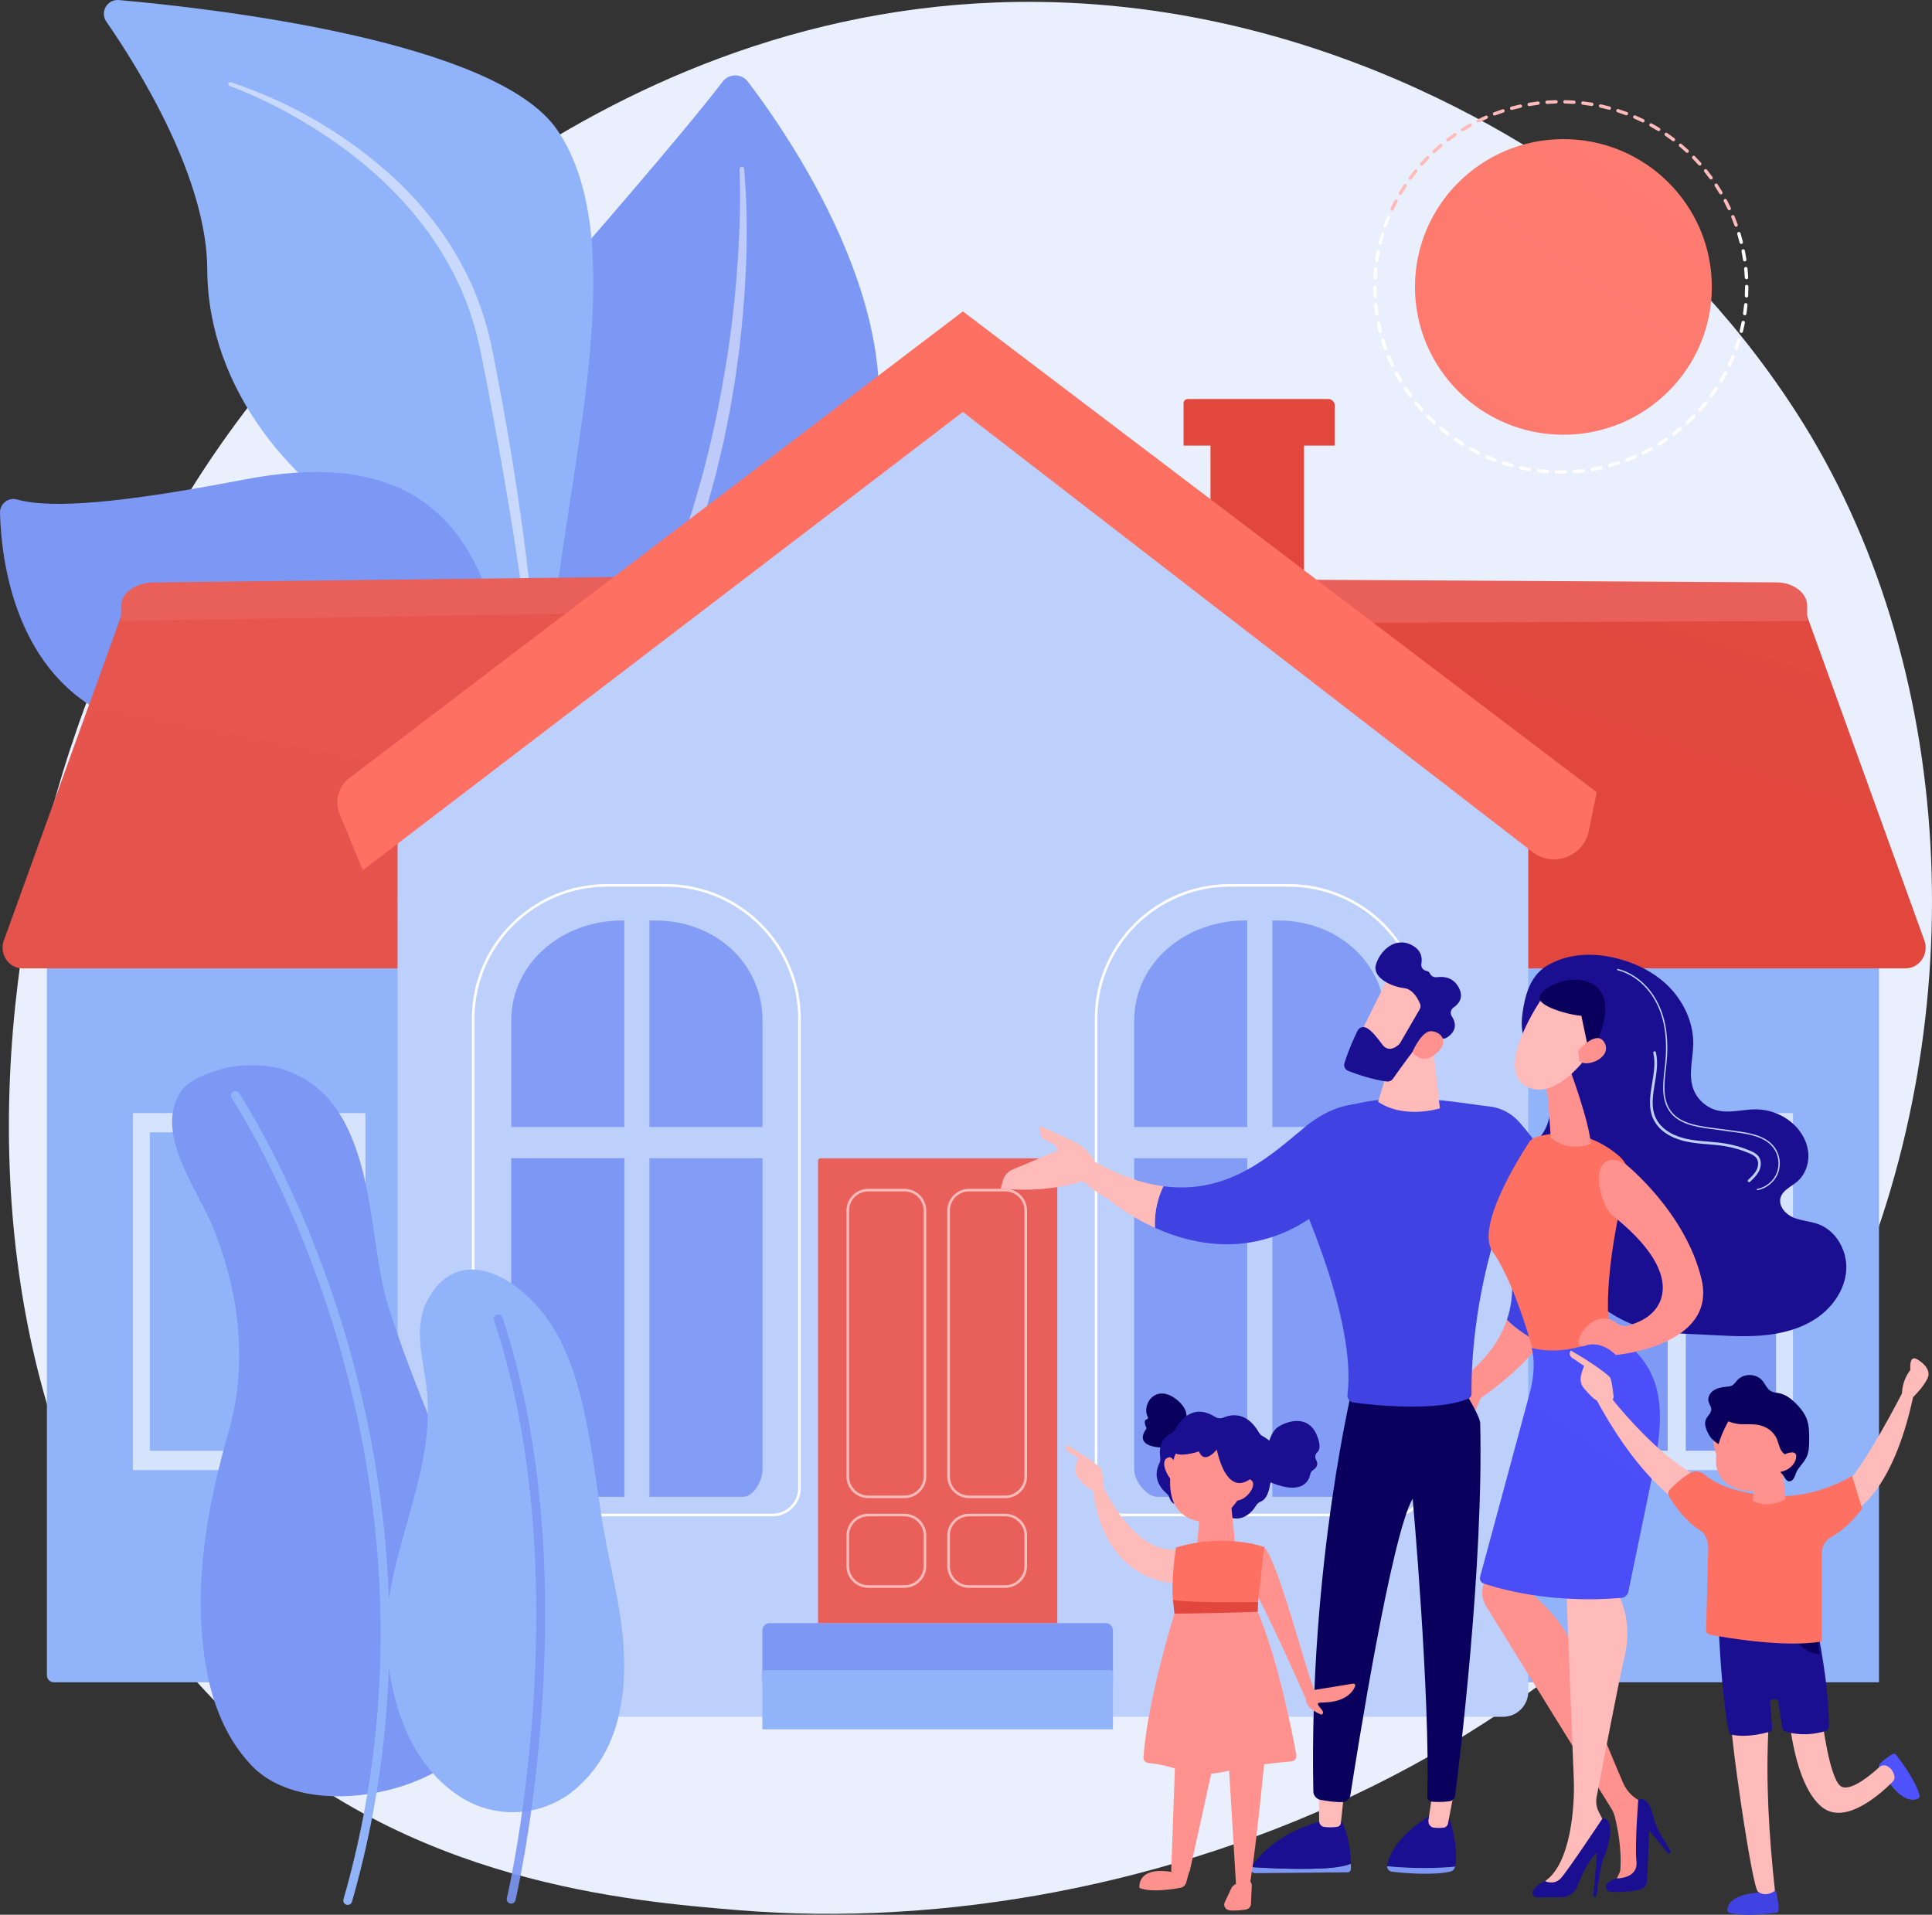
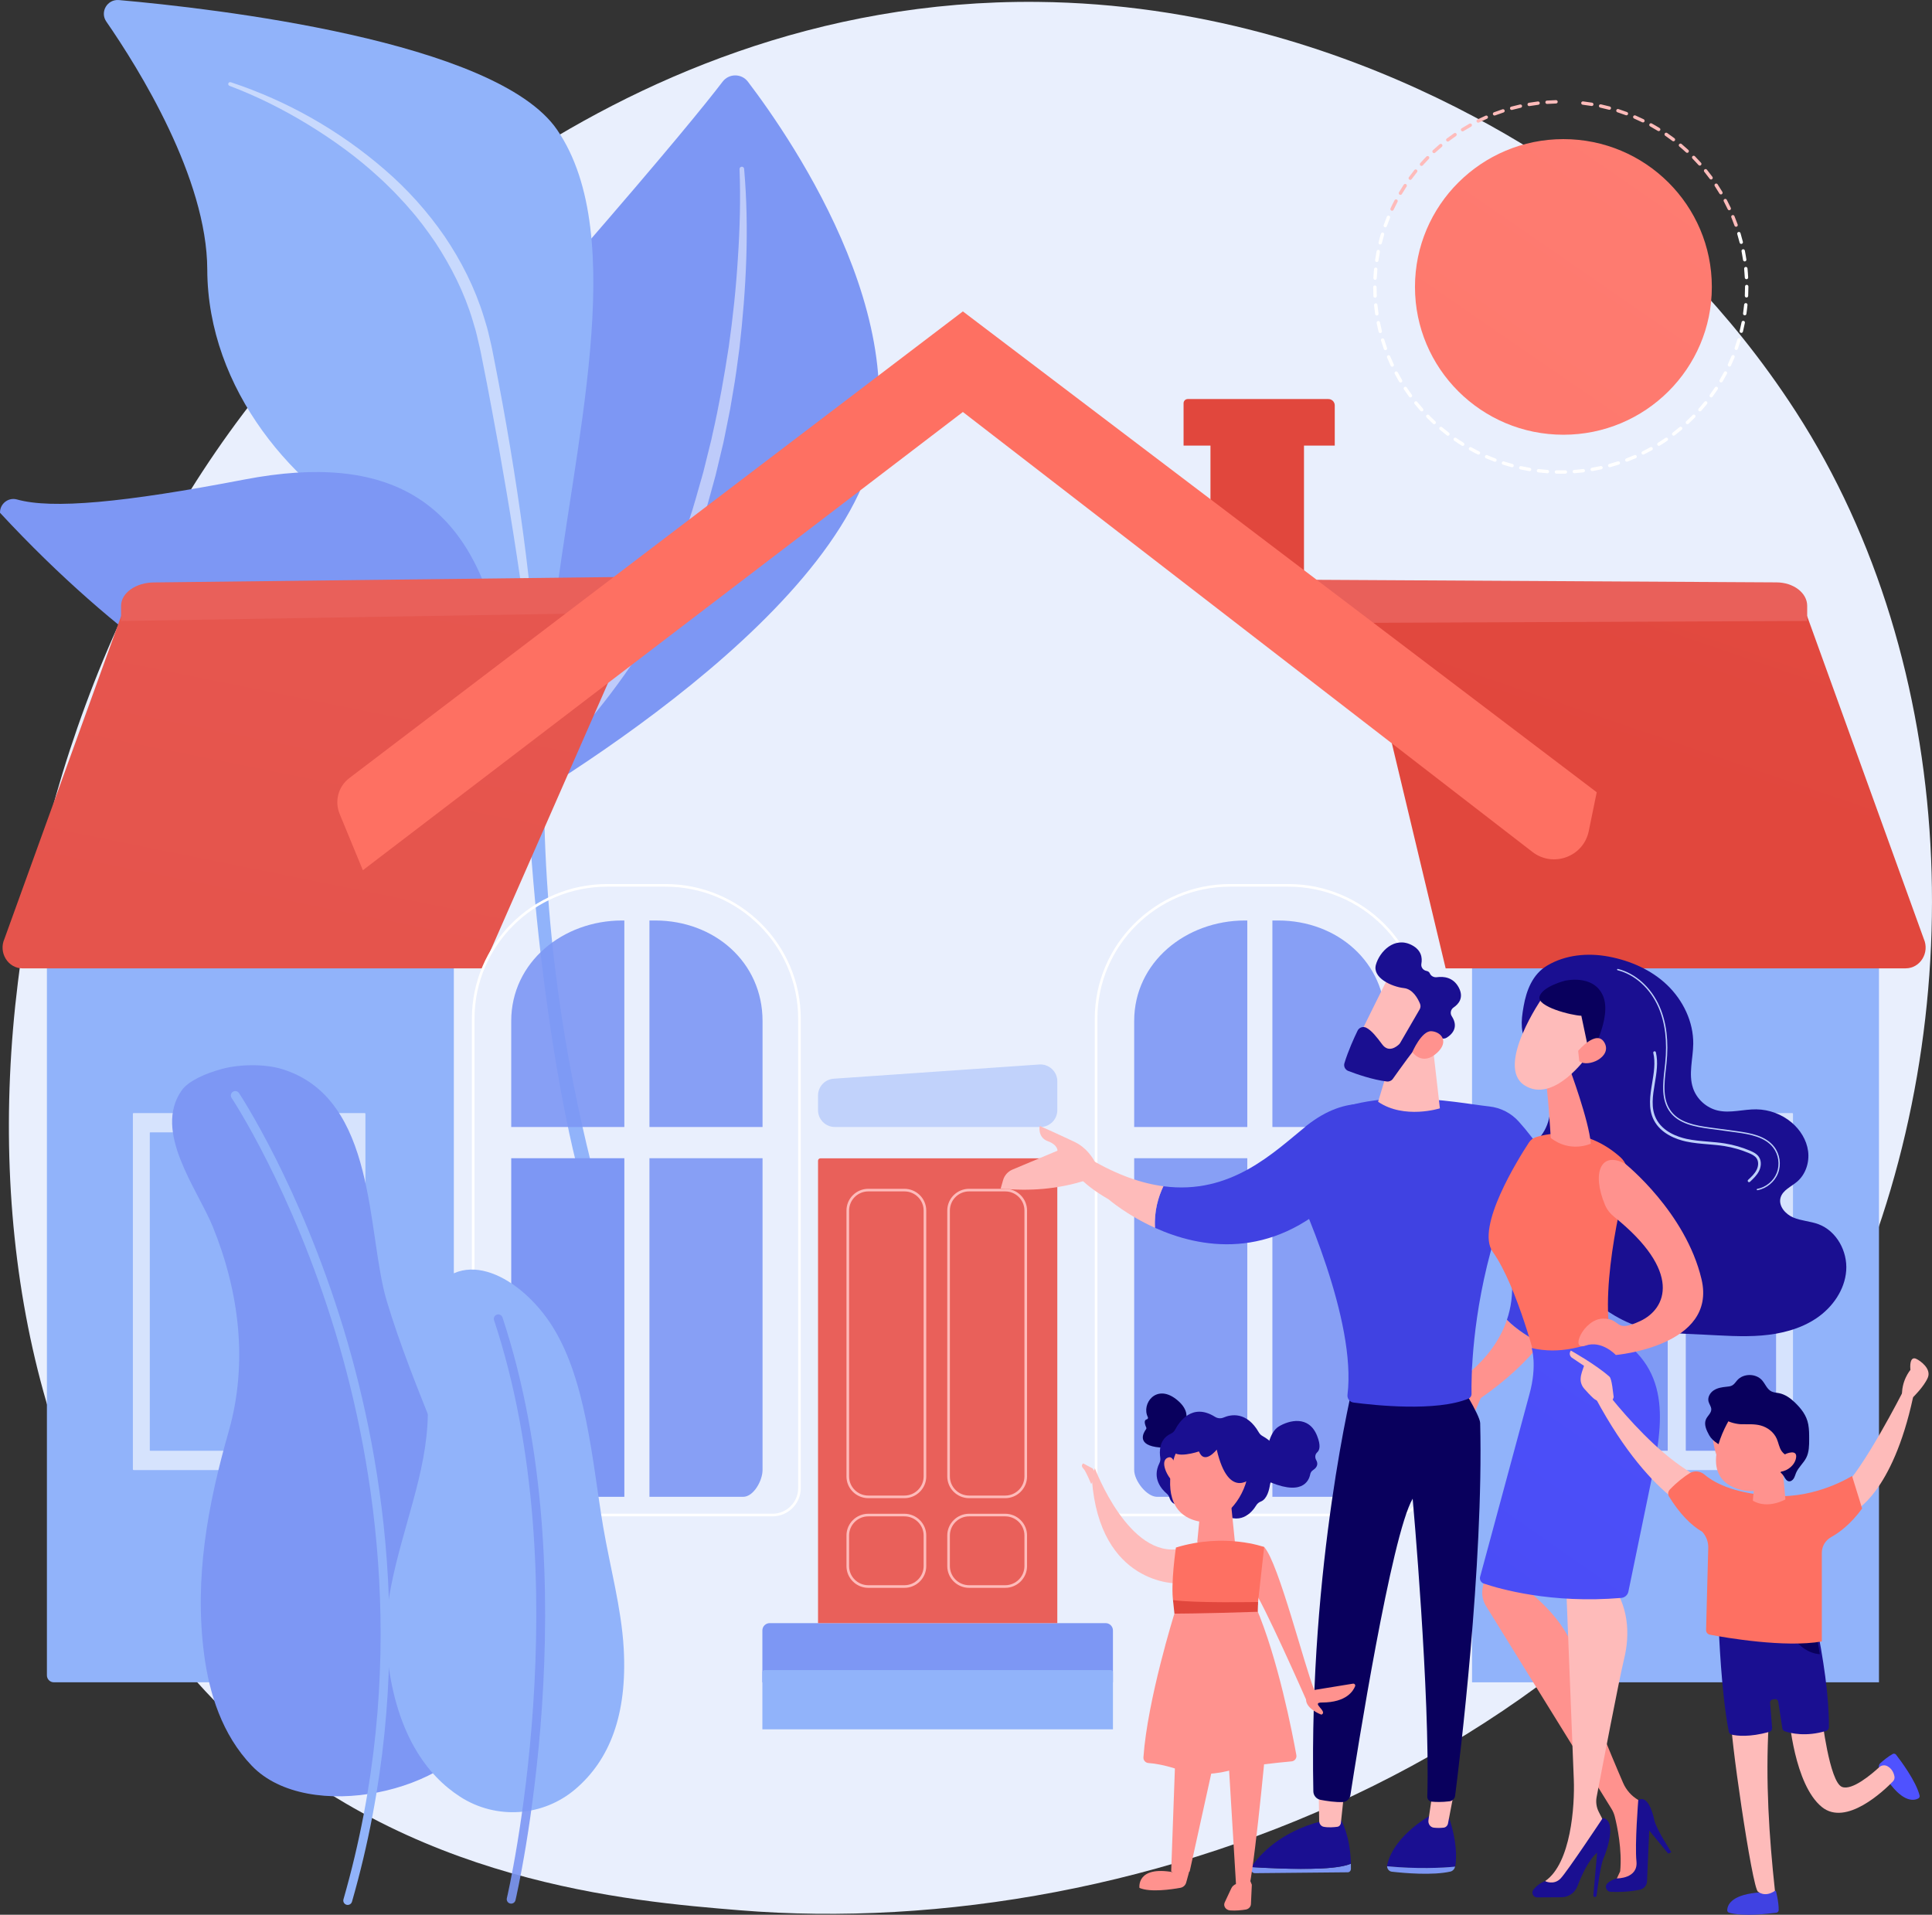
<svg xmlns="http://www.w3.org/2000/svg" viewBox="0 0 224 222.002" fill="none">
  <rect x="0" y="0" width="224" height="222.002" fill="#333333" stroke="none" />
  <path d="M214.65 150.515C192.063 202.835 132.439 225.307 85.723 221.476C72.968 220.429 47.304 218.325 27.265 199.546C-11.218 163.482 -5.291 88.097 31.548 43.716C36.292 38 69.13 -0.293 120.302 0.22C157.768 0.595 184.065 21.568 187.262 24.181C191.302 27.482 200.211 35.325 208.24 47.769C227.107 77.005 228.766 117.821 214.65 150.515Z" fill="url(#paint0_linear_277_691)" />
  <path d="M51.836 98.14C51.836 98.14 65.201 84.126 62.063 74.319C58.924 64.512 48.508 50.758 66.736 29.767C77.408 17.478 81.895 11.944 83.782 9.468C84.518 8.502 85.974 8.5 86.71 9.466C91.913 16.3 107.889 39.523 99.566 57.228C89.698 78.219 51.836 98.14 51.836 98.14Z" fill="#7D97F4" />
  <path opacity="0.5" d="M86.275 19.57C86.879 26.507 86.522 33.468 85.732 40.372C85.501 42.094 85.287 43.82 84.976 45.531L84.759 46.816L84.65 47.459L84.523 48.099L84.008 50.657L83.877 51.296L83.725 51.93L83.422 53.2L83.119 54.469L82.968 55.103L82.796 55.733C82.323 57.41 81.904 59.093 81.34 60.758C81.213 61.178 81.058 61.587 80.912 62C80.763 62.412 80.62 62.826 80.465 63.236L79.981 64.456L79.738 65.066L79.476 65.668L78.953 66.873L78.394 68.06C78.21 68.457 78.02 68.851 77.816 69.239L77.217 70.406C75.569 73.492 73.719 76.469 71.645 79.281C69.586 82.103 67.341 84.787 64.946 87.325C63.742 88.588 62.499 89.814 61.218 90.999C59.934 92.187 58.623 93.325 57.216 94.398C57.01 94.555 56.715 94.516 56.558 94.311C56.404 94.111 56.438 93.826 56.632 93.666L56.642 93.658C57.293 93.124 57.942 92.547 58.574 91.968C59.208 91.388 59.836 90.799 60.449 90.197C61.68 88.994 62.872 87.752 64.024 86.476C66.334 83.928 68.513 81.263 70.491 78.457C72.477 75.658 74.282 72.736 75.879 69.708C77.445 66.666 78.844 63.534 79.906 60.287C80.451 58.673 80.889 57.004 81.368 55.355L81.543 54.735L81.698 54.11L82.008 52.858L82.318 51.607L82.474 50.981L82.609 50.352C83.378 46.999 83.972 43.61 84.493 40.209C84.979 36.802 85.341 33.376 85.552 29.938C85.783 26.504 85.873 23.047 85.744 19.616L85.744 19.603C85.739 19.457 85.853 19.334 86 19.328C86.142 19.323 86.263 19.43 86.275 19.57Z" fill="white" />
  <path d="M71.221 145.781C72.955 147.311 59.251 115.263 64.114 72.18C66.405 51.879 73.118 27.498 64.593 15.049C57.499 4.689 24.621 0.965 13.791 0.007C12.438 -0.113 11.555 1.389 12.326 2.503C16.124 7.997 23.998 20.657 24.031 31.244C24.073 45.199 34.159 56.839 44.615 62.112C55.071 67.385 60.631 71.242 61.139 90.361C61.648 109.478 66.295 141.434 71.221 145.781Z" fill="#91B3FA" />
  <path opacity="0.5" d="M26.753 9.534C33.299 11.688 39.393 15.154 44.618 19.682C47.236 21.939 49.571 24.537 51.541 27.394C53.487 30.264 55.072 33.403 56.092 36.728L56.469 37.976C56.592 38.392 56.675 38.819 56.78 39.241C56.874 39.663 56.984 40.09 57.065 40.508L57.31 41.765C57.64 43.44 57.962 45.115 58.266 46.795C58.88 50.153 59.441 53.52 59.951 56.896C60.972 63.647 61.79 70.427 62.193 77.253C62.202 77.405 62.086 77.535 61.933 77.544C61.785 77.553 61.658 77.445 61.642 77.3L61.641 77.292C61.269 73.916 60.829 70.537 60.326 67.172C59.837 63.804 59.306 60.443 58.738 57.088L57.868 52.058L56.941 47.038C56.633 45.365 56.307 43.695 55.973 42.026L55.726 40.775C55.644 40.357 55.538 39.959 55.446 39.549C55.347 39.144 55.269 38.732 55.153 38.331L54.797 37.13C53.839 33.924 52.309 30.911 50.476 28.108C49.529 26.725 48.532 25.37 47.407 24.117L46.995 23.64L46.564 23.179C46.276 22.872 45.995 22.559 45.7 22.258C45.1 21.666 44.509 21.065 43.877 20.505C41.395 18.215 38.633 16.228 35.743 14.456C32.852 12.688 29.789 11.152 26.618 9.956L26.605 9.951C26.49 9.908 26.432 9.78 26.475 9.666C26.518 9.555 26.641 9.498 26.753 9.534Z" fill="white" />
-   <path d="M45.41 140.515C46.145 141.556 45.334 126.712 49.992 116.364C54.65 106.017 61.189 87.639 57.733 72.901C54.277 58.162 45.194 52.361 28.341 55.596C14.298 58.292 6.015 59.045 1.965 57.909C0.963 57.628 -0.026 58.414 0.001 59.452C0.142 64.972 1.716 78.285 13.262 83.273C27.989 89.635 50.019 89.189 51.34 99.574C52.66 109.96 49.773 113.928 48.063 117.663C46.353 121.397 40.538 133.629 45.41 140.515Z" fill="#7D97F4" />
+   <path d="M45.41 140.515C46.145 141.556 45.334 126.712 49.992 116.364C54.65 106.017 61.189 87.639 57.733 72.901C54.277 58.162 45.194 52.361 28.341 55.596C14.298 58.292 6.015 59.045 1.965 57.909C0.963 57.628 -0.026 58.414 0.001 59.452C27.989 89.635 50.019 89.189 51.34 99.574C52.66 109.96 49.773 113.928 48.063 117.663C46.353 121.397 40.538 133.629 45.41 140.515Z" fill="#7D97F4" />
  <path opacity="0.5" d="M26.067 70.09C27.24 69.748 28.422 69.501 29.618 69.293C30.813 69.085 32.018 68.923 33.231 68.832C35.656 68.639 38.117 68.675 40.551 69.075C41.766 69.279 42.973 69.575 44.146 69.995C45.315 70.423 46.45 70.977 47.495 71.682C47.749 71.868 48.016 72.037 48.26 72.239C48.499 72.442 48.755 72.637 48.981 72.847L50.303 74.13L51.535 75.505L52.659 76.975C54.085 78.99 55.142 81.27 55.777 83.647C56.425 86.025 56.627 88.487 56.588 90.914L56.573 91.826C56.572 92.13 56.531 92.431 56.511 92.734C56.458 93.337 56.423 93.943 56.354 94.544L56.102 96.341C56.031 96.942 55.882 97.528 55.77 98.121C55.313 100.492 54.648 102.809 53.929 105.101C53.892 105.219 53.764 105.285 53.645 105.249C53.531 105.213 53.465 105.096 53.493 104.981L53.495 104.974C54.058 102.653 54.639 100.336 54.979 97.981C55.187 96.809 55.292 95.628 55.431 94.451C55.482 93.862 55.499 93.27 55.536 92.68C55.546 92.385 55.58 92.09 55.572 91.795L55.562 90.911C55.544 88.555 55.258 86.209 54.627 83.964C53.995 81.719 52.962 79.604 51.617 77.704L50.548 76.321L49.373 75.022L48.106 73.804C47.892 73.607 47.671 73.436 47.455 73.249C47.237 73.066 46.995 72.913 46.767 72.743C45.825 72.098 44.789 71.582 43.705 71.178C42.623 70.766 41.492 70.464 40.341 70.247C38.036 69.811 35.658 69.7 33.284 69.77C30.911 69.845 28.522 70.099 26.185 70.543L26.177 70.544C26.05 70.569 25.927 70.486 25.903 70.359C25.88 70.24 25.953 70.124 26.067 70.09Z" fill="white" />
  <path d="M181.264 50.404C190.769 50.404 198.474 42.732 198.474 33.267C198.474 23.802 190.769 16.129 181.264 16.129C171.76 16.129 164.055 23.802 164.055 33.267C164.055 42.732 171.76 50.404 181.264 50.404Z" fill="url(#paint1_linear_277_691)" />
  <path d="M180.961 54.923C180.79 54.923 180.619 54.921 180.449 54.917C180.341 54.914 180.256 54.825 180.258 54.718C180.261 54.612 180.347 54.528 180.453 54.528C180.455 54.528 180.456 54.528 180.458 54.528C180.801 54.536 181.147 54.536 181.49 54.528C181.492 54.527 181.493 54.527 181.495 54.527C181.601 54.527 181.688 54.611 181.69 54.717C181.693 54.825 181.607 54.914 181.5 54.916C181.321 54.921 181.141 54.923 180.961 54.923Z" fill="white" />
  <path d="M179.412 54.87C179.407 54.87 179.403 54.87 179.398 54.87C179.05 54.845 178.698 54.812 178.352 54.77C178.245 54.758 178.168 54.661 178.181 54.554C178.194 54.447 178.291 54.371 178.398 54.384C178.738 54.425 179.084 54.457 179.425 54.481C179.533 54.489 179.614 54.582 179.607 54.689C179.599 54.792 179.513 54.87 179.412 54.87Z" fill="white" />
  <path d="M182.531 54.867C182.429 54.867 182.344 54.789 182.337 54.687C182.329 54.58 182.41 54.487 182.517 54.479C182.859 54.455 183.204 54.421 183.544 54.38C183.651 54.367 183.749 54.444 183.762 54.55C183.775 54.657 183.698 54.754 183.591 54.767C183.245 54.808 182.893 54.842 182.546 54.867C182.541 54.867 182.536 54.867 182.531 54.867Z" fill="white" />
  <path d="M177.343 54.626C177.332 54.626 177.321 54.625 177.31 54.623C176.965 54.565 176.618 54.498 176.279 54.424C176.173 54.401 176.107 54.297 176.13 54.192C176.153 54.087 176.256 54.021 176.362 54.044C176.696 54.117 177.037 54.182 177.375 54.239C177.482 54.257 177.554 54.358 177.536 54.464C177.519 54.559 177.436 54.626 177.343 54.626Z" fill="white" />
  <path d="M184.601 54.619C184.508 54.619 184.425 54.552 184.409 54.457C184.391 54.351 184.463 54.251 184.569 54.233C184.906 54.176 185.247 54.109 185.582 54.036C185.688 54.013 185.792 54.079 185.815 54.184C185.838 54.289 185.771 54.393 185.666 54.416C185.325 54.491 184.978 54.558 184.635 54.616C184.624 54.618 184.613 54.619 184.601 54.619Z" fill="white" />
  <path d="M175.311 54.177C175.294 54.177 175.277 54.175 175.26 54.17C174.923 54.079 174.584 53.979 174.252 53.872C174.15 53.839 174.094 53.729 174.127 53.627C174.16 53.525 174.27 53.469 174.373 53.502C174.698 53.607 175.031 53.705 175.362 53.794C175.466 53.822 175.528 53.929 175.5 54.033C175.476 54.12 175.397 54.177 175.311 54.177Z" fill="white" />
  <path d="M186.633 54.17C186.547 54.17 186.468 54.113 186.445 54.027C186.416 53.923 186.477 53.816 186.582 53.788C186.913 53.698 187.245 53.599 187.57 53.494C187.673 53.461 187.783 53.517 187.816 53.619C187.85 53.721 187.794 53.831 187.691 53.864C187.361 53.971 187.022 54.072 186.684 54.163C186.667 54.168 186.65 54.17 186.633 54.17Z" fill="white" />
  <path d="M173.326 53.539C173.303 53.539 173.28 53.535 173.257 53.526C172.929 53.402 172.601 53.269 172.281 53.131C172.183 53.088 172.137 52.973 172.18 52.874C172.224 52.776 172.339 52.731 172.438 52.774C172.751 52.91 173.073 53.041 173.395 53.162C173.496 53.2 173.547 53.312 173.509 53.413C173.479 53.491 173.405 53.539 173.326 53.539Z" fill="white" />
  <path d="M188.617 53.53C188.538 53.53 188.464 53.483 188.435 53.405C188.396 53.304 188.447 53.192 188.548 53.154C188.868 53.032 189.189 52.902 189.501 52.767C189.6 52.723 189.715 52.769 189.758 52.867C189.802 52.965 189.756 53.08 189.657 53.123C189.339 53.261 189.013 53.394 188.687 53.517C188.664 53.526 188.641 53.53 188.617 53.53Z" fill="white" />
  <path d="M171.415 52.708C171.386 52.708 171.357 52.702 171.329 52.688C171.016 52.533 170.702 52.37 170.397 52.2C170.303 52.148 170.269 52.03 170.321 51.936C170.374 51.842 170.493 51.808 170.587 51.861C170.887 52.026 171.195 52.188 171.502 52.339C171.599 52.387 171.638 52.504 171.591 52.6C171.556 52.669 171.487 52.708 171.415 52.708Z" fill="white" />
  <path d="M190.516 52.703C190.444 52.703 190.375 52.664 190.341 52.595C190.293 52.499 190.332 52.382 190.429 52.334C190.736 52.183 191.042 52.022 191.341 51.857C191.435 51.804 191.554 51.838 191.607 51.932C191.659 52.026 191.625 52.144 191.531 52.197C191.227 52.365 190.915 52.529 190.602 52.683C190.575 52.697 190.545 52.703 190.516 52.703Z" fill="white" />
  <path d="M169.59 51.701C169.555 51.701 169.519 51.691 169.488 51.671C169.191 51.488 168.895 51.295 168.608 51.097C168.519 51.036 168.497 50.914 168.558 50.826C168.619 50.738 168.741 50.715 168.83 50.777C169.112 50.971 169.403 51.161 169.694 51.341C169.786 51.398 169.814 51.517 169.756 51.609C169.72 51.668 169.656 51.701 169.59 51.701Z" fill="white" />
  <path d="M192.336 51.696C192.271 51.696 192.207 51.663 192.17 51.604C192.113 51.513 192.141 51.393 192.233 51.336C192.523 51.157 192.813 50.967 193.095 50.773C193.183 50.712 193.305 50.734 193.366 50.822C193.428 50.91 193.405 51.032 193.317 51.093C193.03 51.291 192.734 51.483 192.439 51.666C192.407 51.687 192.371 51.696 192.336 51.696Z" fill="white" />
  <path d="M167.875 50.52C167.833 50.52 167.792 50.507 167.756 50.48C167.479 50.269 167.203 50.048 166.936 49.824C166.854 49.754 166.844 49.632 166.913 49.55C166.983 49.468 167.106 49.457 167.189 49.526C167.451 49.746 167.721 49.963 167.994 50.17C168.079 50.236 168.095 50.358 168.03 50.443C167.992 50.493 167.934 50.52 167.875 50.52Z" fill="white" />
  <path d="M194.047 50.515C193.988 50.515 193.93 50.489 193.892 50.439C193.826 50.353 193.843 50.231 193.928 50.166C194.2 49.959 194.471 49.742 194.732 49.522C194.815 49.453 194.938 49.464 195.007 49.545C195.077 49.628 195.067 49.75 194.984 49.82C194.718 50.044 194.442 50.264 194.166 50.475C194.13 50.502 194.089 50.515 194.047 50.515Z" fill="white" />
  <path d="M166.285 49.184C166.237 49.184 166.189 49.166 166.151 49.132C165.897 48.895 165.643 48.65 165.399 48.401C165.324 48.324 165.325 48.201 165.403 48.126C165.48 48.05 165.603 48.052 165.679 48.129C165.918 48.373 166.167 48.615 166.418 48.846C166.496 48.92 166.501 49.043 166.428 49.121C166.389 49.163 166.337 49.184 166.285 49.184Z" fill="white" />
  <path d="M195.641 49.18C195.588 49.18 195.536 49.159 195.498 49.118C195.424 49.039 195.429 48.916 195.507 48.843C195.759 48.61 196.007 48.368 196.246 48.125C196.322 48.048 196.445 48.047 196.523 48.122C196.6 48.197 196.601 48.32 196.526 48.397C196.283 48.645 196.03 48.89 195.774 49.128C195.736 49.163 195.688 49.18 195.641 49.18Z" fill="white" />
  <path d="M164.836 47.7C164.782 47.7 164.729 47.678 164.69 47.635C164.458 47.375 164.23 47.106 164.012 46.836C163.944 46.752 163.958 46.63 164.042 46.562C164.125 46.495 164.249 46.508 164.316 46.592C164.531 46.858 164.755 47.121 164.982 47.377C165.054 47.457 165.047 47.58 164.966 47.651C164.929 47.684 164.882 47.7 164.836 47.7Z" fill="white" />
  <path d="M197.094 47.697C197.048 47.697 197.001 47.681 196.964 47.648C196.883 47.577 196.876 47.454 196.948 47.374C197.176 47.117 197.4 46.853 197.614 46.588C197.682 46.505 197.805 46.491 197.889 46.559C197.973 46.626 197.986 46.748 197.918 46.832C197.701 47.102 197.472 47.371 197.24 47.632C197.202 47.675 197.148 47.697 197.094 47.697Z" fill="white" />
  <path d="M163.53 46.081C163.47 46.081 163.41 46.053 163.372 46.001C163.166 45.719 162.965 45.43 162.774 45.141C162.715 45.051 162.74 44.931 162.83 44.872C162.92 44.813 163.042 44.837 163.101 44.928C163.288 45.211 163.486 45.495 163.688 45.772C163.751 45.859 163.732 45.98 163.645 46.044C163.61 46.069 163.57 46.081 163.53 46.081Z" fill="white" />
  <path d="M198.399 46.079C198.358 46.079 198.318 46.066 198.284 46.041C198.196 45.978 198.177 45.856 198.24 45.77C198.443 45.492 198.641 45.208 198.828 44.924C198.887 44.834 199.008 44.809 199.099 44.868C199.189 44.927 199.214 45.047 199.155 45.137C198.964 45.426 198.763 45.716 198.556 45.998C198.518 46.051 198.459 46.079 198.399 46.079Z" fill="white" />
  <path d="M162.39 44.352C162.323 44.352 162.258 44.318 162.221 44.257C162.044 43.958 161.872 43.651 161.71 43.344C161.66 43.249 161.696 43.131 161.792 43.081C161.887 43.031 162.006 43.068 162.056 43.163C162.215 43.464 162.384 43.765 162.558 44.059C162.613 44.151 162.582 44.27 162.489 44.325C162.458 44.343 162.424 44.352 162.39 44.352Z" fill="white" />
  <path d="M199.547 44.343C199.513 44.343 199.479 44.334 199.448 44.316C199.355 44.262 199.324 44.142 199.379 44.05C199.553 43.755 199.722 43.453 199.882 43.151C199.932 43.056 200.05 43.019 200.145 43.069C200.241 43.119 200.278 43.237 200.227 43.332C200.065 43.639 199.893 43.947 199.715 44.248C199.679 44.309 199.614 44.343 199.547 44.343Z" fill="white" />
  <path d="M161.417 42.521C161.343 42.521 161.273 42.48 161.239 42.409C161.091 42.093 160.95 41.771 160.819 41.452C160.779 41.352 160.827 41.239 160.926 41.198C161.026 41.157 161.14 41.205 161.181 41.305C161.31 41.618 161.448 41.934 161.593 42.244C161.639 42.342 161.597 42.458 161.499 42.503C161.472 42.515 161.444 42.521 161.417 42.521Z" fill="white" />
  <path d="M200.516 42.506C200.488 42.506 200.46 42.5 200.433 42.487C200.335 42.442 200.293 42.327 200.339 42.229C200.484 41.918 200.623 41.601 200.752 41.285C200.792 41.186 200.906 41.138 201.006 41.178C201.106 41.219 201.155 41.333 201.113 41.432C200.982 41.753 200.841 42.077 200.693 42.393C200.66 42.464 200.589 42.506 200.516 42.506Z" fill="white" />
  <path d="M160.627 40.602C160.547 40.602 160.471 40.552 160.443 40.472C160.327 40.144 160.218 39.809 160.118 39.477C160.087 39.374 160.145 39.266 160.249 39.235C160.352 39.204 160.461 39.263 160.492 39.365C160.59 39.692 160.698 40.021 160.812 40.343C160.847 40.444 160.794 40.555 160.692 40.591C160.671 40.598 160.649 40.602 160.627 40.602Z" fill="white" />
  <path d="M201.305 40.579C201.283 40.579 201.262 40.575 201.24 40.568C201.138 40.532 201.085 40.421 201.12 40.319C201.234 39.998 201.341 39.669 201.439 39.342C201.47 39.239 201.579 39.181 201.682 39.211C201.785 39.242 201.844 39.35 201.814 39.453C201.714 39.786 201.605 40.121 201.489 40.449C201.461 40.529 201.385 40.579 201.305 40.579Z" fill="white" />
  <path d="M160.029 38.617C159.941 38.617 159.862 38.557 159.84 38.469C159.756 38.13 159.679 37.786 159.613 37.447C159.593 37.342 159.661 37.239 159.768 37.218C159.873 37.198 159.976 37.267 159.997 37.372C160.062 37.705 160.137 38.042 160.219 38.376C160.245 38.48 160.181 38.585 160.076 38.611C160.06 38.615 160.045 38.617 160.029 38.617Z" fill="white" />
  <path d="M201.891 38.597C201.875 38.597 201.86 38.596 201.844 38.592C201.739 38.566 201.675 38.461 201.701 38.356C201.783 38.024 201.857 37.686 201.923 37.352C201.943 37.247 202.047 37.179 202.151 37.199C202.257 37.219 202.327 37.322 202.306 37.427C202.24 37.767 202.164 38.111 202.081 38.449C202.059 38.538 201.979 38.597 201.891 38.597Z" fill="white" />
  <path d="M159.633 36.583C159.537 36.583 159.454 36.513 159.44 36.416C159.389 36.072 159.347 35.723 159.314 35.377C159.303 35.27 159.382 35.175 159.489 35.165C159.595 35.156 159.692 35.233 159.702 35.34C159.735 35.679 159.777 36.022 159.827 36.36C159.842 36.466 159.768 36.565 159.661 36.581C159.652 36.582 159.642 36.583 159.633 36.583Z" fill="white" />
  <path d="M202.29 36.559C202.28 36.559 202.271 36.559 202.261 36.557C202.155 36.542 202.08 36.444 202.096 36.337C202.145 35.999 202.186 35.656 202.219 35.317C202.229 35.21 202.325 35.131 202.432 35.142C202.539 35.152 202.618 35.247 202.608 35.354C202.575 35.7 202.532 36.049 202.482 36.393C202.469 36.49 202.385 36.559 202.29 36.559Z" fill="white" />
  <path d="M159.432 34.52C159.328 34.52 159.242 34.439 159.237 34.335C159.22 33.99 159.212 33.638 159.211 33.289C159.211 33.181 159.298 33.094 159.406 33.094C159.514 33.094 159.601 33.181 159.602 33.288C159.602 33.631 159.611 33.977 159.627 34.316C159.633 34.423 159.549 34.514 159.442 34.52C159.439 34.52 159.435 34.52 159.432 34.52Z" fill="white" />
  <path d="M202.493 34.495C202.489 34.495 202.486 34.495 202.483 34.495C202.375 34.49 202.292 34.399 202.297 34.291C202.314 33.953 202.322 33.607 202.322 33.264V33.218C202.322 33.111 202.409 33.023 202.517 33.023C202.625 33.023 202.713 33.111 202.713 33.218V33.264C202.713 33.613 202.704 33.965 202.687 34.31C202.683 34.414 202.596 34.495 202.493 34.495Z" fill="white" />
  <path d="M159.43 32.443C159.427 32.443 159.424 32.443 159.421 32.443C159.313 32.438 159.23 32.347 159.234 32.24C159.251 31.892 159.275 31.541 159.309 31.196C159.319 31.089 159.415 31.009 159.521 31.02C159.629 31.031 159.708 31.125 159.697 31.233C159.665 31.571 159.641 31.916 159.625 32.258C159.62 32.362 159.534 32.443 159.43 32.443Z" fill="white" />
  <path d="M202.49 32.373C202.387 32.373 202.3 32.292 202.296 32.188C202.279 31.847 202.253 31.503 202.22 31.163C202.209 31.056 202.288 30.961 202.395 30.95C202.502 30.939 202.598 31.018 202.608 31.125C202.643 31.471 202.668 31.822 202.686 32.169C202.691 32.276 202.608 32.367 202.5 32.373C202.497 32.373 202.494 32.373 202.49 32.373Z" fill="white" />
  <path d="M159.625 30.381C159.616 30.381 159.607 30.38 159.597 30.379C159.49 30.363 159.416 30.265 159.432 30.159C159.481 29.816 159.54 29.468 159.606 29.127C159.626 29.021 159.729 28.952 159.835 28.973C159.941 28.993 160.01 29.095 159.99 29.201C159.925 29.536 159.867 29.877 159.819 30.214C159.804 30.311 159.721 30.381 159.625 30.381Z" fill="white" />
  <path d="M202.285 30.31C202.19 30.31 202.107 30.24 202.092 30.143C202.042 29.805 201.984 29.465 201.918 29.131C201.897 29.025 201.966 28.923 202.072 28.902C202.178 28.881 202.28 28.95 202.301 29.055C202.369 29.396 202.428 29.743 202.479 30.087C202.495 30.193 202.421 30.292 202.314 30.308C202.304 30.309 202.295 30.31 202.285 30.31Z" fill="white" />
  <path d="M160.024 28.348C160.008 28.348 159.993 28.346 159.977 28.342C159.872 28.316 159.808 28.211 159.834 28.107C159.916 27.77 160.008 27.43 160.108 27.096C160.139 26.993 160.248 26.934 160.351 26.965C160.454 26.996 160.513 27.104 160.482 27.207C160.385 27.535 160.294 27.869 160.213 28.199C160.191 28.288 160.112 28.348 160.024 28.348Z" fill="white" />
  <path d="M201.885 28.28C201.797 28.28 201.717 28.221 201.695 28.132C201.612 27.801 201.52 27.468 201.422 27.141C201.391 27.038 201.45 26.93 201.554 26.899C201.656 26.868 201.766 26.926 201.797 27.029C201.897 27.362 201.99 27.701 202.074 28.039C202.1 28.143 202.036 28.248 201.931 28.274C201.916 28.278 201.9 28.28 201.885 28.28Z" fill="white" />
  <path d="M160.609 26.358C160.588 26.358 160.566 26.354 160.545 26.346C160.443 26.311 160.389 26.2 160.425 26.099C160.541 25.77 160.666 25.441 160.798 25.117C160.838 25.018 160.952 24.97 161.052 25.011C161.152 25.051 161.2 25.165 161.16 25.264C161.03 25.581 160.907 25.905 160.794 26.227C160.766 26.308 160.69 26.358 160.609 26.358Z" fill="white" />
  <path d="M201.286 26.292C201.205 26.292 201.13 26.242 201.101 26.162C200.987 25.841 200.863 25.518 200.733 25.202C200.692 25.102 200.74 24.989 200.84 24.948C200.94 24.907 201.054 24.955 201.095 25.055C201.227 25.376 201.353 25.705 201.47 26.032C201.506 26.134 201.452 26.245 201.351 26.28C201.329 26.288 201.307 26.292 201.286 26.292Z" fill="url(#paint2_linear_277_691)" />
  <path d="M161.399 24.434C161.371 24.434 161.343 24.428 161.316 24.416C161.218 24.37 161.176 24.255 161.221 24.157C161.369 23.841 161.525 23.525 161.688 23.217C161.738 23.122 161.856 23.086 161.951 23.136C162.047 23.186 162.083 23.303 162.034 23.398C161.875 23.7 161.72 24.011 161.576 24.321C161.543 24.392 161.472 24.434 161.399 24.434Z" fill="url(#paint3_linear_277_691)" />
  <path d="M200.494 24.375C200.421 24.375 200.351 24.333 200.317 24.263C200.173 23.955 200.018 23.646 199.858 23.344C199.808 23.249 199.845 23.131 199.94 23.081C200.036 23.031 200.154 23.067 200.204 23.162C200.367 23.469 200.524 23.784 200.671 24.098C200.717 24.195 200.675 24.311 200.577 24.356C200.55 24.369 200.522 24.375 200.494 24.375Z" fill="url(#paint4_linear_277_691)" />
  <path d="M162.367 22.595C162.333 22.595 162.299 22.587 162.268 22.568C162.175 22.514 162.144 22.395 162.199 22.302C162.376 22.002 162.562 21.703 162.754 21.412C162.813 21.322 162.934 21.297 163.024 21.356C163.114 21.415 163.14 21.535 163.081 21.625C162.893 21.911 162.709 22.205 162.536 22.499C162.499 22.561 162.434 22.595 162.367 22.595Z" fill="url(#paint5_linear_277_691)" />
  <path d="M199.528 22.545C199.461 22.545 199.396 22.511 199.359 22.449C199.185 22.156 199.002 21.864 198.814 21.579C198.754 21.489 198.779 21.369 198.869 21.309C198.959 21.25 199.081 21.275 199.14 21.365C199.332 21.655 199.519 21.953 199.696 22.251C199.751 22.344 199.72 22.463 199.627 22.518C199.596 22.536 199.562 22.545 199.528 22.545Z" fill="url(#paint6_linear_277_691)" />
  <path d="M163.508 20.855C163.468 20.855 163.428 20.843 163.393 20.817C163.306 20.754 163.286 20.633 163.35 20.546C163.555 20.264 163.77 19.984 163.988 19.713C164.055 19.63 164.179 19.616 164.262 19.683C164.347 19.751 164.36 19.873 164.292 19.957C164.078 20.223 163.868 20.498 163.666 20.774C163.628 20.827 163.568 20.855 163.508 20.855Z" fill="url(#paint7_linear_277_691)" />
  <path d="M198.384 20.813C198.324 20.813 198.264 20.785 198.226 20.733C198.025 20.459 197.814 20.184 197.598 19.918C197.53 19.835 197.543 19.712 197.627 19.645C197.711 19.577 197.834 19.59 197.902 19.674C198.122 19.945 198.337 20.224 198.542 20.504C198.605 20.59 198.586 20.712 198.499 20.775C198.464 20.801 198.424 20.813 198.384 20.813Z" fill="url(#paint8_linear_277_691)" />
  <path d="M164.812 19.239C164.767 19.239 164.72 19.223 164.683 19.19C164.602 19.119 164.595 18.996 164.666 18.916C164.897 18.655 165.138 18.397 165.381 18.149C165.457 18.072 165.58 18.07 165.658 18.145C165.735 18.22 165.737 18.343 165.661 18.42C165.422 18.664 165.186 18.918 164.959 19.173C164.92 19.217 164.867 19.239 164.812 19.239Z" fill="url(#paint9_linear_277_691)" />
  <path d="M197.078 19.202C197.024 19.202 196.97 19.18 196.932 19.137C196.704 18.882 196.467 18.629 196.227 18.385C196.152 18.309 196.154 18.185 196.231 18.11C196.308 18.035 196.431 18.036 196.507 18.113C196.75 18.361 196.992 18.618 197.224 18.878C197.295 18.958 197.288 19.081 197.208 19.153C197.17 19.186 197.124 19.202 197.078 19.202Z" fill="url(#paint10_linear_277_691)" />
  <path d="M166.266 17.753C166.214 17.753 166.161 17.733 166.123 17.691C166.049 17.613 166.054 17.49 166.132 17.416C166.387 17.18 166.651 16.946 166.918 16.722C167 16.652 167.124 16.663 167.193 16.745C167.263 16.827 167.253 16.949 167.17 17.019C166.909 17.239 166.649 17.469 166.399 17.701C166.361 17.736 166.314 17.753 166.266 17.753Z" fill="url(#paint11_linear_277_691)" />
  <path d="M195.617 17.721C195.569 17.721 195.521 17.703 195.483 17.669C195.232 17.436 194.972 17.207 194.71 16.988C194.627 16.919 194.617 16.796 194.686 16.714C194.756 16.632 194.879 16.621 194.962 16.69C195.228 16.914 195.493 17.147 195.75 17.384C195.828 17.457 195.833 17.58 195.76 17.658C195.721 17.7 195.669 17.721 195.617 17.721Z" fill="url(#paint12_linear_277_691)" />
  <path d="M167.859 16.414C167.801 16.414 167.743 16.388 167.704 16.338C167.639 16.252 167.655 16.13 167.74 16.065C168.017 15.854 168.302 15.647 168.589 15.449C168.678 15.388 168.799 15.409 168.861 15.498C168.922 15.586 168.9 15.707 168.811 15.768C168.53 15.963 168.25 16.166 167.978 16.374C167.943 16.401 167.901 16.414 167.859 16.414Z" fill="url(#paint13_linear_277_691)" />
  <path d="M194.023 16.381C193.982 16.381 193.94 16.368 193.905 16.341C193.632 16.134 193.351 15.931 193.069 15.738C192.98 15.677 192.958 15.555 193.019 15.467C193.08 15.378 193.202 15.356 193.291 15.417C193.577 15.614 193.864 15.821 194.142 16.032C194.227 16.097 194.244 16.219 194.179 16.305C194.14 16.355 194.082 16.381 194.023 16.381Z" fill="url(#paint14_linear_277_691)" />
  <path d="M169.571 15.232C169.506 15.232 169.442 15.2 169.405 15.141C169.347 15.05 169.375 14.93 169.467 14.873C169.764 14.688 170.068 14.509 170.371 14.341C170.465 14.289 170.584 14.322 170.637 14.416C170.689 14.51 170.655 14.628 170.561 14.681C170.264 14.846 169.965 15.022 169.674 15.203C169.642 15.223 169.606 15.232 169.571 15.232Z" fill="url(#paint15_linear_277_691)" />
  <path d="M192.313 15.204C192.278 15.204 192.242 15.195 192.21 15.175C191.919 14.995 191.619 14.82 191.319 14.654C191.225 14.602 191.191 14.483 191.243 14.389C191.296 14.295 191.415 14.261 191.509 14.314C191.815 14.482 192.12 14.661 192.416 14.844C192.508 14.901 192.536 15.021 192.479 15.112C192.442 15.171 192.378 15.204 192.313 15.204Z" fill="url(#paint16_linear_277_691)" />
  <path d="M171.383 14.222C171.311 14.222 171.242 14.182 171.208 14.114C171.16 14.018 171.2 13.901 171.296 13.853C171.608 13.698 171.928 13.55 172.246 13.411C172.345 13.368 172.46 13.413 172.504 13.511C172.547 13.61 172.502 13.724 172.403 13.768C172.091 13.904 171.777 14.05 171.47 14.202C171.442 14.215 171.412 14.222 171.383 14.222Z" fill="url(#paint17_linear_277_691)" />
  <path d="M190.486 14.197C190.457 14.197 190.427 14.191 190.399 14.177C190.092 14.026 189.776 13.881 189.461 13.744C189.362 13.701 189.317 13.587 189.36 13.488C189.403 13.39 189.517 13.344 189.617 13.387C189.938 13.526 190.26 13.675 190.572 13.828C190.669 13.876 190.709 13.993 190.661 14.089C190.627 14.158 190.558 14.197 190.486 14.197Z" fill="url(#paint18_linear_277_691)" />
  <path d="M173.281 13.395C173.202 13.395 173.129 13.348 173.099 13.27C173.06 13.17 173.111 13.057 173.212 13.019C173.537 12.895 173.871 12.778 174.202 12.67C174.305 12.636 174.416 12.692 174.449 12.795C174.482 12.897 174.427 13.007 174.324 13.04C173.998 13.146 173.671 13.261 173.351 13.382C173.328 13.391 173.304 13.395 173.281 13.395Z" fill="url(#paint19_linear_277_691)" />
  <path d="M188.571 13.369C188.548 13.369 188.525 13.365 188.502 13.357C188.181 13.236 187.853 13.122 187.526 13.017C187.423 12.984 187.367 12.874 187.4 12.772C187.433 12.669 187.543 12.613 187.646 12.646C187.979 12.753 188.314 12.87 188.641 12.993C188.741 13.031 188.792 13.143 188.754 13.243C188.725 13.321 188.65 13.369 188.571 13.369Z" fill="url(#paint20_linear_277_691)" />
  <path d="M175.266 12.748C175.18 12.748 175.101 12.691 175.077 12.604C175.049 12.501 175.11 12.394 175.214 12.366C175.55 12.274 175.894 12.189 176.234 12.114C176.339 12.09 176.444 12.157 176.468 12.262C176.491 12.367 176.424 12.471 176.319 12.494C175.985 12.568 175.648 12.651 175.317 12.741C175.3 12.746 175.283 12.748 175.266 12.748Z" fill="url(#paint21_linear_277_691)" />
  <path d="M186.59 12.729C186.573 12.729 186.556 12.726 186.539 12.722C186.208 12.633 185.871 12.551 185.536 12.479C185.431 12.456 185.364 12.352 185.387 12.247C185.41 12.142 185.514 12.075 185.62 12.098C185.96 12.172 186.304 12.256 186.641 12.346C186.745 12.374 186.807 12.481 186.779 12.585C186.755 12.672 186.676 12.729 186.59 12.729Z" fill="url(#paint22_linear_277_691)" />
  <path d="M177.297 12.301C177.203 12.301 177.121 12.234 177.105 12.14C177.086 12.034 177.158 11.933 177.264 11.915C177.607 11.856 177.957 11.805 178.304 11.763C178.411 11.75 178.508 11.826 178.521 11.933C178.534 12.039 178.458 12.136 178.351 12.149C178.011 12.191 177.667 12.241 177.33 12.298C177.319 12.3 177.308 12.301 177.297 12.301Z" fill="url(#paint23_linear_277_691)" />
  <path d="M184.554 12.29C184.544 12.29 184.533 12.289 184.522 12.287C184.184 12.231 183.84 12.182 183.5 12.142C183.393 12.129 183.317 12.032 183.329 11.926C183.342 11.819 183.438 11.743 183.547 11.755C183.893 11.796 184.243 11.846 184.587 11.903C184.693 11.921 184.765 12.021 184.747 12.127C184.731 12.223 184.648 12.29 184.554 12.29Z" fill="url(#paint24_linear_277_691)" />
  <path d="M179.367 12.05C179.266 12.05 179.18 11.972 179.173 11.869C179.165 11.762 179.245 11.669 179.353 11.661C179.7 11.636 180.053 11.618 180.403 11.609C180.51 11.606 180.6 11.692 180.603 11.799C180.606 11.906 180.52 11.996 180.412 11.999C180.069 12.007 179.722 12.024 179.381 12.049C179.377 12.049 179.372 12.05 179.367 12.05Z" fill="url(#paint25_linear_277_691)" />
-   <path d="M182.486 12.046C182.482 12.046 182.477 12.046 182.472 12.046C182.131 12.022 181.785 12.006 181.441 11.999C181.333 11.996 181.248 11.907 181.25 11.8C181.252 11.692 181.342 11.606 181.45 11.61C181.799 11.617 182.152 11.633 182.5 11.657C182.607 11.665 182.688 11.758 182.681 11.865C182.673 11.968 182.588 12.046 182.486 12.046Z" fill="url(#paint26_linear_277_691)" />
  <path d="M217.852 104.438H170.672V195.049H217.852V104.438Z" fill="#91B3FA" />
  <path d="M220.944 112.272H167.612L157.851 71.442H209.525L223.045 108.848C223.757 110.445 222.636 112.272 220.944 112.272Z" fill="url(#paint27_linear_277_691)" />
  <path d="M209.529 71.997L151.338 72.24L149.726 67.207L205.958 67.522C207.93 67.522 209.529 68.737 209.529 70.235V71.997Z" fill="url(#paint28_linear_277_691)" />
  <g opacity="0.89">
    <path opacity="0.71" d="M207.793 170.441H181.011C180.962 170.441 180.922 170.401 180.922 170.352V129.14C180.922 129.091 180.962 129.051 181.011 129.051H207.793C207.842 129.051 207.882 129.091 207.882 129.14V170.352C207.882 170.401 207.842 170.441 207.793 170.441Z" fill="white" />
    <path d="M193.309 168.205H182.94C182.913 168.205 182.891 168.183 182.891 168.155V131.339C182.891 131.311 182.913 131.289 182.94 131.289H193.309C193.336 131.289 193.358 131.311 193.358 131.339V168.155C193.358 168.183 193.336 168.205 193.309 168.205Z" fill="#7D97F4" />
    <path d="M205.871 168.205H195.503C195.476 168.205 195.453 168.183 195.453 168.155V131.339C195.453 131.311 195.476 131.289 195.503 131.289H205.871C205.899 131.289 205.921 131.311 205.921 131.339V168.155C205.921 168.183 205.899 168.205 205.871 168.205Z" fill="#7D97F4" />
  </g>
  <path d="M6.248 195.049H52.618V104.438H5.438V194.242C5.438 194.688 5.8 195.049 6.248 195.049Z" fill="#91B3FA" />
  <path d="M2.616 112.275H55.968L75.014 68.891L14.04 71.444L0.515 108.85C-0.197 110.448 0.924 112.275 2.616 112.275Z" fill="url(#paint29_linear_277_691)" />
  <path d="M14.039 72.002L75.819 70.987L80.656 66.793L17.887 67.528C15.762 67.528 14.039 68.742 14.039 70.24V72.002Z" fill="url(#paint30_linear_277_691)" />
  <g opacity="0.89">
    <path opacity="0.71" d="M15.496 170.441H42.277C42.327 170.441 42.367 170.401 42.367 170.352V129.14C42.367 129.091 42.327 129.051 42.277 129.051H15.496C15.446 129.051 15.406 129.091 15.406 129.14V170.352C15.406 170.401 15.446 170.441 15.496 170.441Z" fill="white" />
    <path d="M29.979 168.205H40.347C40.375 168.205 40.397 168.183 40.397 168.155V131.339C40.397 131.311 40.375 131.289 40.347 131.289H29.979C29.952 131.289 29.93 131.311 29.93 131.339V168.155C29.93 168.183 29.952 168.205 29.979 168.205Z" fill="#7D97F4" />
    <path d="M17.417 168.205H27.785C27.812 168.205 27.835 168.183 27.835 168.155V131.339C27.835 131.311 27.812 131.289 27.785 131.289H17.417C17.389 131.289 17.367 131.311 17.367 131.339V168.155C17.367 168.183 17.389 168.205 17.417 168.205Z" fill="#91B3FA" />
  </g>
-   <path d="M111.642 47.766C111.642 47.766 47.678 95.853 46.094 95.853V195.754C46.094 197.574 47.575 199.049 49.404 199.049H174.256C175.877 199.049 177.19 197.742 177.19 196.128V95.853L111.642 47.766Z" fill="#BDD0FB" />
  <path d="M129.037 195.054H88.391V189.038C88.391 188.568 88.773 188.188 89.245 188.188H128.183C128.655 188.188 129.037 188.568 129.037 189.038L129.037 195.054Z" fill="#7D97F4" />
  <path d="M129.037 200.499H88.391V193.884C88.391 193.745 88.504 193.633 88.643 193.633H128.785C128.924 193.633 129.037 193.745 129.037 193.884V200.499Z" fill="#91B3FA" />
  <path d="M122.586 188.192H94.844V134.579C94.844 134.423 94.971 134.297 95.127 134.297H122.303C122.459 134.297 122.586 134.423 122.586 134.579V188.192Z" fill="url(#paint31_linear_277_691)" />
  <path opacity="0.9" d="M120.627 130.667H96.802C95.721 130.667 94.844 129.794 94.844 128.717V127.013C94.844 125.988 95.64 125.138 96.667 125.067L120.492 123.419C121.624 123.341 122.586 124.234 122.586 125.365V128.717C122.586 129.794 121.709 130.667 120.627 130.667Z" fill="#BDD0FB" />
  <path opacity="0.9" d="M144.614 106.723H144.35C137.499 106.723 131.5 111.553 131.5 118.376V130.665H144.614V106.723Z" fill="#7D97F4" />
  <path opacity="0.9" d="M131.5 134.289V170.44C131.5 171.657 132.935 173.545 134.157 173.545H144.614V134.289H131.5Z" fill="#7D97F4" />
  <path opacity="0.9" d="M148.19 106.723H147.524V130.665H160.637V118.377C160.637 111.553 155.042 106.723 148.19 106.723Z" fill="#7D97F4" />
  <path opacity="0.9" d="M147.524 173.545H158.383C159.605 173.545 160.637 171.657 160.637 170.44V134.289H147.524V173.545Z" fill="#7D97F4" />
  <path opacity="0.9" d="M72.388 106.723H72.124C65.272 106.723 59.273 111.553 59.273 118.376V130.665H72.388V106.723Z" fill="#7D97F4" />
  <path d="M59.273 134.289V170.44C59.273 171.657 60.709 173.545 61.931 173.545H72.388V134.289H59.273Z" fill="#7D97F4" />
  <path opacity="0.9" d="M75.963 106.723H75.297V130.665H88.411V118.377C88.411 111.553 82.815 106.723 75.963 106.723Z" fill="#7D97F4" />
  <path opacity="0.9" d="M75.297 173.545H86.156C87.379 173.545 88.411 171.657 88.411 170.44V134.289H75.297V173.545Z" fill="#7D97F4" />
  <path d="M104.86 173.7H100.673C99.276 173.7 98.141 172.569 98.141 171.179V140.353C98.141 138.963 99.276 137.832 100.673 137.832H104.86C106.256 137.832 107.392 138.963 107.392 140.353V171.179C107.392 172.569 106.256 173.7 104.86 173.7ZM100.673 138.135C99.444 138.135 98.445 139.13 98.445 140.354V171.179C98.445 172.402 99.444 173.398 100.673 173.398H104.86C106.088 173.398 107.088 172.402 107.088 171.179V140.354C107.088 139.13 106.088 138.135 104.86 138.135H100.673Z" fill="url(#paint32_linear_277_691)" />
  <path d="M116.547 173.7H112.36C110.964 173.7 109.828 172.569 109.828 171.179V140.353C109.828 138.963 110.964 137.832 112.36 137.832H116.547C117.944 137.832 119.079 138.963 119.079 140.353V171.179C119.079 172.569 117.944 173.7 116.547 173.7ZM112.36 138.135C111.132 138.135 110.132 139.13 110.132 140.354V171.179C110.132 172.402 111.132 173.398 112.36 173.398H116.547C117.776 173.398 118.775 172.402 118.775 171.179V140.354C118.775 139.13 117.776 138.135 116.547 138.135H112.36Z" fill="url(#paint33_linear_277_691)" />
  <path d="M104.86 184.096H100.673C99.276 184.096 98.141 182.965 98.141 181.575V178.029C98.141 176.639 99.276 175.508 100.673 175.508H104.86C106.256 175.508 107.392 176.639 107.392 178.029V181.575C107.392 182.965 106.256 184.096 104.86 184.096ZM100.673 175.81C99.444 175.81 98.445 176.806 98.445 178.029V181.575C98.445 182.798 99.444 183.793 100.673 183.793H104.86C106.088 183.793 107.088 182.798 107.088 181.575V178.029C107.088 176.806 106.088 175.81 104.86 175.81H100.673Z" fill="url(#paint34_linear_277_691)" />
  <path d="M116.547 184.096H112.36C110.964 184.096 109.828 182.965 109.828 181.575V178.029C109.828 176.639 110.964 175.508 112.36 175.508H116.547C117.944 175.508 119.079 176.639 119.079 178.029V181.575C119.079 182.965 117.944 184.096 116.547 184.096ZM112.36 175.81C111.132 175.81 110.132 176.806 110.132 178.029V181.575C110.132 182.798 111.132 183.793 112.36 183.793H116.547C117.776 183.793 118.775 182.798 118.775 181.575V178.029C118.775 176.806 117.776 175.81 116.547 175.81H112.36Z" fill="url(#paint35_linear_277_691)" />
  <path d="M161.78 175.808H130.213C128.402 175.808 126.93 174.341 126.93 172.539V118.11C126.93 109.502 133.962 102.5 142.605 102.5H149.388C158.031 102.5 165.063 109.502 165.063 118.11V172.539C165.063 174.341 163.59 175.808 161.78 175.808ZM142.605 102.803C134.129 102.803 127.234 109.669 127.234 118.11V172.539C127.234 174.174 128.57 175.505 130.213 175.505H161.78C163.423 175.505 164.759 174.174 164.759 172.539V118.11C164.759 109.669 157.864 102.803 149.388 102.803H142.605Z" fill="white" />
  <path d="M89.562 175.808H57.994C56.184 175.808 54.711 174.341 54.711 172.539V118.11C54.711 109.502 61.743 102.5 70.386 102.5H77.169C85.812 102.5 92.844 109.502 92.844 118.11V172.539C92.844 174.341 91.372 175.808 89.562 175.808ZM70.386 102.803C61.91 102.803 55.015 109.669 55.015 118.11V172.539C55.015 174.174 56.351 175.505 57.994 175.505H89.562C91.204 175.505 92.54 174.174 92.54 172.539V118.11C92.54 109.669 85.645 102.803 77.169 102.803H70.386Z" fill="white" />
  <path d="M151.187 48.816H140.344V66.398H151.187V48.816Z" fill="url(#paint36_linear_277_691)" />
  <path d="M154.754 51.665H137.226V46.749C137.226 46.482 137.444 46.266 137.712 46.266H154.015C154.423 46.266 154.754 46.595 154.754 47.001V51.665Z" fill="url(#paint37_linear_277_691)" />
  <path d="M42.071 100.896L111.638 47.767L177.673 98.775C180.073 100.629 183.594 99.33 184.202 96.367L185.128 91.855L111.638 36.105L40.502 90.213C39.228 91.181 38.767 92.881 39.375 94.358L42.071 100.896Z" fill="url(#paint38_linear_277_691)" />
  <path d="M25.74 123.932C23.785 124.454 21.826 125.347 21.075 126.41C17.685 131.202 22.889 137.84 24.679 142.246C27.754 149.814 28.771 158.065 26.51 165.98C24.061 174.557 22.52 183 23.662 191.788C24.251 196.316 25.737 201.119 29.194 204.726C35.726 211.541 52.614 207.724 55.96 200.039C58.629 193.911 57.721 187.255 55.932 181.144C52.922 170.864 47.935 161.112 44.846 150.854C42.484 143.01 43.758 127.367 32.726 123.959C30.708 123.335 27.813 123.378 25.74 123.932Z" fill="#7D97F4" />
  <path d="M40.345 220.861C40.289 220.864 40.231 220.858 40.174 220.842C39.901 220.764 39.744 220.481 39.822 220.209C47.458 193.648 43.528 169.807 38.888 154.484C33.854 137.865 26.921 127.399 26.852 127.295C26.695 127.06 26.759 126.743 26.994 126.586C27.23 126.429 27.549 126.493 27.706 126.728C27.776 126.833 34.781 137.4 39.86 154.154C44.548 169.616 48.518 193.676 40.809 220.491C40.747 220.706 40.557 220.849 40.345 220.861Z" fill="#91B3FA" />
  <path d="M44.817 191.03C44.29 184.862 46.983 177.996 48.523 171.611C49.337 168.234 49.833 164.863 49.51 161.387C49.188 157.931 47.819 154.126 49.532 150.815C52.985 144.147 59.906 147.738 63.647 153.175C67.989 159.483 68.636 169.369 69.936 177.034C70.721 181.654 72.046 186.428 72.312 191.101C72.752 198.844 70.656 204.062 66.728 207.421C62.961 210.643 57.525 211.005 53.355 208.321C49.587 205.895 45.668 200.981 44.817 191.03Z" fill="#91B3FA" />
  <path opacity="0.9" d="M59.395 220.695C59.317 220.715 59.232 220.717 59.148 220.697C58.872 220.632 58.701 220.357 58.766 220.082C58.853 219.718 67.304 183.323 57.284 153.066C57.195 152.798 57.341 152.509 57.611 152.42C57.874 152.332 58.17 152.477 58.259 152.746C68.372 183.282 59.853 219.951 59.766 220.317C59.72 220.508 59.573 220.648 59.395 220.695Z" fill="#7D97F4" />
  <path d="M174.721 153.016C175.837 154.164 177.469 155.146 178.616 155.756C176.952 157.873 174.689 160.002 171.681 162.099L170.842 164.058L168 160.774C168 160.774 172.963 158.215 174.721 153.016Z" fill="url(#paint39_linear_277_691)" />
  <path d="M160.821 216.378C160.819 216.319 160.822 216.258 160.836 216.197C161.682 212.617 166.129 210.324 166.129 210.324L167.907 210.434C168.979 213.561 168.879 215.49 168.729 216.351C168.725 216.376 168.718 216.399 168.712 216.422C167.249 216.576 164.234 216.709 160.821 216.378Z" fill="url(#paint40_linear_277_691)" />
  <path d="M168.712 216.419C168.637 216.707 168.428 216.934 168.157 216.995C166.079 217.465 162.761 217.167 161.367 217.008C161.06 216.973 160.831 216.694 160.82 216.375C164.233 216.707 167.248 216.573 168.712 216.419Z" fill="#7D97F4" />
  <path d="M168.58 207.789L167.886 211.408C167.835 211.673 167.634 211.874 167.387 211.901C167.086 211.934 166.655 211.958 166.222 211.901C165.833 211.851 165.556 211.462 165.618 211.04L166.089 207.829L168.58 207.789Z" fill="url(#paint41_linear_277_691)" />
  <path d="M153.132 216.637C155.093 216.55 156.104 216.304 156.625 216.082C156.63 216.276 156.631 216.474 156.629 216.679C156.625 216.898 156.465 217.075 156.265 217.077L145.493 217.18C145.149 217.184 144.941 216.79 145.085 216.474C146.5 216.567 150.101 216.77 153.132 216.637Z" fill="#7D97F4" />
  <path d="M145.086 216.471C145.098 216.444 145.109 216.416 145.127 216.389C146.057 215.05 148.437 212.376 153.207 211.156L155.502 211.047C155.502 211.047 156.553 212.8 156.626 216.079C156.105 216.301 155.094 216.548 153.133 216.634C150.101 216.767 146.5 216.565 145.086 216.471Z" fill="url(#paint42_linear_277_691)" />
  <path d="M155.868 207.573C155.845 207.744 155.572 210.34 155.467 211.347C155.441 211.586 155.271 211.774 155.053 211.803C154.662 211.856 154.03 211.909 153.475 211.804C153.175 211.748 152.954 211.466 152.948 211.134L152.883 207.066L155.868 207.573Z" fill="url(#paint43_linear_277_691)" />
  <path d="M156.946 160.261C156.946 160.261 151.745 181.314 152.272 207.695C152.281 208.176 152.627 208.585 153.102 208.677C153.8 208.812 154.827 208.969 155.674 208.932C156.127 208.912 156.5 208.571 156.568 208.126C157.272 203.577 161.316 177.952 163.788 173.762C163.788 173.762 165.827 196.495 165.484 208.312C165.476 208.606 165.696 208.857 165.989 208.886C166.435 208.93 167.147 208.957 168.051 208.847C168.394 208.805 168.667 208.542 168.711 208.201C169.202 204.352 172.017 181.45 171.615 164.991C171.593 164.063 169.07 160.066 169.07 160.066L156.946 160.261Z" fill="url(#paint44_linear_277_691)" />
  <path d="M148.828 135.01C149.695 133.529 150.561 132.048 151.428 130.568C158.238 125.506 168.655 127.846 172.677 128.285C173.995 128.429 175.209 129.055 176.093 130.041C179.596 133.949 187.319 144.679 178.613 155.756C177.466 155.146 175.834 154.165 174.718 153.016C175.656 150.242 175.68 146.714 173.55 142.424C173.485 142.768 173.404 143.109 173.304 143.444C170.61 152.446 170.579 159.901 170.613 161.618C170.618 161.851 170.48 162.064 170.264 162.154C166.552 163.705 159.346 162.933 156.926 162.613C156.482 162.554 156.178 162.149 156.232 161.707C157.279 153.139 150.97 139.175 149.308 135.679C149.188 135.427 149.024 135.202 148.828 135.01Z" fill="url(#paint45_linear_277_691)" />
  <path d="M166.106 121.188L166.944 128.502C166.944 128.502 162.826 129.81 159.781 127.743L161.79 121.051L166.106 121.188Z" fill="url(#paint46_linear_277_691)" />
  <path d="M161.174 112.915C161.076 113.01 157.101 121.102 157.101 121.102L161.789 123.263L166.7 116.151C166.7 116.151 162.816 111.325 161.174 112.915Z" fill="url(#paint47_linear_277_691)" />
  <path d="M164.642 116.38C164.728 116.593 164.711 116.831 164.596 117.03L162.339 120.918C162.304 120.977 162.263 121.031 162.214 121.078C161.942 121.338 161.009 122.098 160.262 121.096C159.625 120.242 159.029 119.466 158.397 119.152C158.029 118.969 157.581 119.127 157.402 119.496C157.032 120.257 156.316 121.806 155.875 123.272C155.764 123.639 155.96 124.029 156.319 124.167C157.267 124.532 159.14 125.189 160.795 125.39C161.067 125.423 161.334 125.305 161.492 125.082C162.187 124.101 164.146 121.359 164.819 120.67C165.444 120.03 166.62 120.249 167.151 120.391C167.352 120.445 167.565 120.415 167.742 120.304C168.273 119.974 169.195 119.159 168.318 117.817C168.1 117.484 168.201 117.033 168.531 116.809C169.123 116.407 169.761 115.661 169.123 114.48C168.477 113.284 167.357 113.193 166.597 113.298C166.261 113.345 165.916 113.174 165.781 112.864C165.721 112.725 165.606 112.609 165.393 112.57C164.993 112.495 164.725 112.136 164.797 111.737C164.921 111.052 164.805 110.167 163.701 109.585C161.676 108.519 159.947 110.338 159.524 111.856C159.102 113.375 161.363 114.407 162.778 114.562C163.816 114.677 164.403 115.794 164.642 116.38Z" fill="url(#paint48_linear_277_691)" />
  <path d="M163.75 121.982C163.75 121.982 164.82 119.483 165.964 119.56C167.108 119.638 168.025 120.756 166.631 122.053C164.895 123.666 163.75 121.982 163.75 121.982Z" fill="url(#paint49_linear_277_691)" />
  <path d="M163.986 173.22C164.079 173.218 164.162 173.155 164.185 173.06C164.616 171.289 168.025 169.294 168.059 169.274C168.159 169.217 168.192 169.089 168.135 168.99C168.077 168.891 167.949 168.857 167.849 168.915C167.702 169 164.252 171.019 163.779 172.963C163.752 173.074 163.821 173.187 163.933 173.214C163.951 173.218 163.969 173.22 163.986 173.22Z" fill="url(#paint50_linear_277_691)" />
  <path d="M134.885 137.536C142.697 138.575 147.697 133.597 151.434 130.566C156.368 126.564 160.288 128.409 160.288 128.409L155.122 138.624C147.285 146.224 139.097 144.695 133.914 142.356C133.803 140.401 134.302 138.756 134.885 137.536Z" fill="url(#paint51_linear_277_691)" />
  <path d="M123.858 133.082L126.464 134.425C129.594 136.255 132.384 137.204 134.886 137.536C134.303 138.756 133.804 140.402 133.915 142.357C130.615 140.868 128.532 139.051 128.532 139.051C122.621 135.668 123.858 133.082 123.858 133.082Z" fill="url(#paint52_linear_277_691)" />
  <path d="M116.298 136.832C116.456 136.277 116.859 135.824 117.393 135.6L122.604 133.415C122.604 133.415 122.672 132.744 121.477 132.308C120.282 131.872 120.539 130.543 120.539 130.543C120.539 130.543 122.173 131.254 124.567 132.385C125.936 133.031 126.717 134.199 127.135 135.081L125.814 136.871C122.597 137.89 119.329 138.127 116.023 137.797L116.298 136.832Z" fill="url(#paint53_linear_277_691)" />
  <path d="M175.857 134.837C176.654 133.525 178.045 132.664 178.885 131.378C179.942 129.759 179.978 127.615 179.285 125.811C178.71 124.314 177.687 123.021 177.101 121.529C176.312 119.52 176.298 118.656 176.657 116.639C176.973 114.863 177.666 112.971 179.379 111.953C181.496 110.692 184.087 110.453 186.511 110.909C189.027 111.383 191.467 112.447 193.308 114.219C195.148 115.992 196.348 118.479 196.318 121.029C196.297 122.754 195.739 124.532 196.295 126.167C196.726 127.438 197.849 128.452 199.161 128.757C200.619 129.096 202.134 128.6 203.631 128.619C205.115 128.638 206.587 129.186 207.72 130.141C208.723 130.987 209.466 132.173 209.635 133.472C209.804 134.77 209.351 136.167 208.348 137.014C207.663 137.594 206.699 137.986 206.446 138.845C206.162 139.806 206.993 140.772 207.92 141.162C208.846 141.553 209.888 141.586 210.831 141.935C212.94 142.717 214.218 145.084 214.053 147.319C213.888 149.554 212.469 151.577 210.607 152.835C208.744 154.094 206.484 154.659 204.241 154.841C201.998 155.023 199.744 154.845 197.496 154.739C194.925 154.619 192.303 154.585 189.864 153.764C187.399 152.933 185.268 151.344 183.281 149.669C182.341 148.876 181.387 148.008 180.965 146.855C180.658 146.018 180.657 145.088 180.304 144.269C179.548 142.511 177.451 141.764 176.238 140.281C175.008 138.778 174.848 136.495 175.857 134.837Z" fill="url(#paint54_linear_277_691)" />
  <path d="M203.752 137.995C203.757 137.995 203.762 137.995 203.767 137.994C204.83 137.799 205.767 137.024 206.154 136.019C206.542 135.013 206.365 133.813 205.706 132.96C204.726 131.693 203 131.365 201.317 131.138L198.267 130.726C196.546 130.494 194.782 130.161 193.792 128.894C192.736 127.543 192.947 125.697 193.15 123.911C193.174 123.707 193.197 123.504 193.218 123.304C193.485 120.754 193.217 118.536 192.421 116.714C191.451 114.491 189.641 112.855 187.581 112.339C187.539 112.327 187.498 112.353 187.487 112.395C187.476 112.436 187.501 112.478 187.543 112.489C189.557 112.993 191.327 114.596 192.279 116.776C193.063 118.573 193.327 120.764 193.063 123.288C193.042 123.487 193.019 123.69 192.996 123.894C192.789 125.71 192.575 127.588 193.669 128.989C194.695 130.302 196.493 130.643 198.246 130.879L201.296 131.291C202.947 131.514 204.638 131.834 205.582 133.054C206.21 133.865 206.377 135.007 206.009 135.963C205.641 136.919 204.75 137.657 203.738 137.842C203.696 137.85 203.668 137.89 203.676 137.932C203.683 137.97 203.715 137.995 203.752 137.995Z" fill="#BDD0FB" />
  <path d="M202.789 137.063C202.827 137.063 202.865 137.049 202.895 137.021C203.268 136.673 203.691 136.279 203.941 135.779C204.169 135.325 204.283 134.651 203.918 134.12C203.681 133.775 203.293 133.577 202.909 133.415C201.977 133.02 200.998 132.737 199.999 132.575C199.348 132.469 198.683 132.414 198.039 132.361C197.208 132.292 196.349 132.22 195.526 132.04C194.543 131.824 192.778 131.231 192.011 129.693C191.39 128.45 191.62 127.064 191.864 125.596C192.062 124.406 192.267 123.175 191.986 122.006C191.966 121.922 191.882 121.871 191.799 121.891C191.715 121.911 191.664 121.995 191.684 122.078C191.95 123.186 191.75 124.385 191.558 125.545C191.317 126.997 191.067 128.498 191.732 129.831C192.558 131.484 194.422 132.114 195.459 132.342C196.302 132.527 197.172 132.6 198.013 132.669C198.651 132.722 199.31 132.777 199.949 132.88C200.924 133.039 201.879 133.314 202.787 133.699C203.105 133.834 203.46 134.002 203.662 134.295C203.9 134.641 203.9 135.169 203.663 135.64C203.438 136.09 203.054 136.449 202.683 136.795C202.62 136.853 202.617 136.951 202.676 137.014C202.706 137.047 202.748 137.063 202.789 137.063Z" fill="#BDD0FB" />
  <path d="M178.077 131.847C179.529 131.388 183.765 130.516 187.867 134.165C188.562 134.784 188.858 135.737 188.628 136.637C187.607 140.635 184.933 152.439 187.526 157.486C187.526 157.486 183.179 162.416 178.288 158.577C178.288 158.577 175.97 149.21 173.065 145.128C171.06 142.31 176.016 134.377 177.272 132.46C177.462 132.169 177.745 131.952 178.077 131.847Z" fill="url(#paint55_linear_277_691)" />
  <path d="M181.977 123.875C181.977 123.875 184.233 129.92 184.439 132.599C184.439 132.599 182.071 133.718 179.794 131.93C179.794 131.93 179.46 125.862 179.101 124.78L181.977 123.875Z" fill="url(#paint56_linear_277_691)" />
  <path d="M178.845 115.634C178.845 115.634 173.327 123.591 176.738 125.822C180.149 128.053 184.078 122.398 184.078 122.398C184.078 122.398 185.318 118.071 183.924 116.632C182.531 115.194 178.845 115.634 178.845 115.634Z" fill="url(#paint57_linear_277_691)" />
  <path d="M181.425 113.713C181.425 113.713 178.842 114.367 178.497 115.541C178.153 116.715 182.211 117.734 183.344 117.769L184.333 122.469C184.333 122.469 186.958 117.99 185.849 115.446C184.739 112.901 181.425 113.713 181.425 113.713Z" fill="url(#paint58_linear_277_691)" />
  <path d="M182.976 121.837C182.976 121.837 185.133 119.267 186.034 120.906C186.934 122.543 184.102 123.829 183.102 123.034L182.976 121.837Z" fill="url(#paint59_linear_277_691)" />
  <path d="M172.97 178.406C172.993 178.833 172.295 182.231 171.915 184.043C171.762 184.772 171.889 185.531 172.271 186.171L186.839 209.716C187.015 210.001 187.145 210.31 187.226 210.635C187.504 211.746 188.088 214.472 187.846 216.964L187.137 218.493L190.299 217.725L190.852 209.227L189.945 208.696C189.161 208.237 188.546 207.542 188.186 206.711C186.853 203.629 183.541 195.783 182.657 191.947C181.654 187.589 176.719 184.114 176.719 184.114L177.543 182.083L172.97 178.406Z" fill="url(#paint60_linear_277_691)" />
  <path d="M193.779 214.747C193.779 214.747 192.021 212.069 191.803 211.019C191.584 209.969 190.993 208.118 189.945 208.695C189.945 208.695 189.53 213.819 189.734 215.815C189.938 217.811 187.496 217.786 187.496 217.786C187.496 217.786 186.825 217.891 186.34 218.389C186.006 218.733 186.258 219.317 186.739 219.34C187.538 219.379 188.807 219.372 190.135 219.094C190.6 218.997 190.938 218.597 190.959 218.125L191.215 212.232L193.421 214.915L193.779 214.747Z" fill="url(#paint61_linear_277_691)" />
  <path d="M181.51 182.056C181.51 182.056 182.353 203.312 182.47 206.331C182.587 209.35 182.149 216.052 179.141 218.101L180.479 219.055C180.479 219.055 182.11 217.629 183.681 214.91C185.447 211.856 185.987 211.294 185.987 211.294L185.365 210.076C185.093 209.542 185.005 208.935 185.117 208.348C185.722 205.171 187.743 194.603 188.304 192.326C188.967 189.637 188.959 186.061 186.456 183.107C183.952 180.154 181.51 182.056 181.51 182.056Z" fill="url(#paint62_linear_277_691)" />
  <path d="M184.923 219.944C185.018 219.943 185.096 219.875 185.108 219.781C185.198 219.071 185.573 216.222 185.906 215.48C186.287 214.631 187.519 211.063 185.829 210.789C185.829 210.789 181.739 216.951 180.948 217.786C180.157 218.621 179.133 218.102 179.133 218.102C179.133 218.102 178.354 218.345 177.775 219.107C177.5 219.469 177.77 219.99 178.226 219.987L181.048 219.969C181.868 219.964 182.597 219.456 182.889 218.694C183.366 217.45 184.19 215.624 185.172 214.804L184.735 219.74C184.725 219.85 184.812 219.945 184.923 219.944Z" fill="url(#paint63_linear_277_691)" />
  <path d="M177.582 156.294C177.582 156.294 178.251 158.302 177.328 161.642L171.608 182.813C171.519 183.145 171.704 183.489 172.031 183.6C173.854 184.219 179.843 185.954 187.968 185.266C188.377 185.231 188.715 184.937 188.798 184.536C189.295 182.125 190.991 173.899 191.341 172.209C192.672 165.768 194.161 158.822 187.047 154.75C183.821 156.188 180.805 157.053 177.582 156.294Z" fill="url(#paint64_linear_277_691)" />
  <path d="M188.453 134.948C188.453 134.948 195.44 140.544 197.278 148.314C199.114 156.083 187.342 157.101 187.342 157.101C187.342 157.101 185.713 155.347 183.824 156.012C181.935 156.678 183.626 152.91 185.849 152.883C188.072 152.858 187.071 154.624 190.191 153.156C193.232 151.725 195.056 147.422 187.137 141.071C186.678 140.702 186.309 140.23 186.082 139.688C184.502 135.906 185.666 133.393 188.453 134.948Z" fill="url(#paint65_linear_277_691)" />
  <path d="M126.936 170.219C126.936 170.219 130.897 180.847 136.922 179.543C136.922 179.543 137.542 183.16 136.529 183.586C136.529 183.586 127.492 183.847 126.594 171.488L126.936 170.219Z" fill="url(#paint66_linear_277_691)" />
-   <path d="M127.099 172.708C127.082 172.893 127.769 173.02 127.989 172.234C127.928 171.893 127.822 170.4 127.559 170.168C126.161 168.933 123.667 167.543 123.667 167.543C123.388 167.967 123.754 168.246 123.754 168.246L124.999 169.083C124.869 169.511 124.68 169.889 124.658 170.378C124.642 170.749 124.779 171.111 125.026 171.392C125.274 171.674 125.607 172.038 125.908 172.314C126.477 172.837 127.099 172.708 127.099 172.708Z" fill="url(#paint67_linear_277_691)" />
  <path d="M127.143 170.971L126.684 170.255L125.588 169.672C125.418 169.811 125.346 169.995 125.624 170.286C125.903 170.576 126.515 172.061 126.515 172.061L127.143 170.971Z" fill="url(#paint68_linear_277_691)" />
  <path fill-rule="evenodd" clip-rule="evenodd" d="M136.863 165.774C136.863 165.774 138.776 164.054 136.317 162.189C134.006 160.436 132.317 162.788 133.083 164.301C133.137 164.408 133.076 164.538 132.958 164.564C132.756 164.608 132.582 164.808 132.9 165.515C132.928 165.576 132.919 165.647 132.879 165.701C132.595 166.079 131.65 167.595 134.5 167.826C134.552 167.831 134.603 167.813 134.641 167.779L136.863 165.774Z" fill="url(#paint69_linear_277_691)" />
  <path fill-rule="evenodd" clip-rule="evenodd" d="M146.905 168.3C146.905 168.3 147.088 166.104 148.268 165.388C149.448 164.673 151.738 164.064 152.698 166.451C153.156 167.59 153.004 168.132 152.72 168.387C152.462 168.62 152.433 168.981 152.604 169.285C152.798 169.631 152.824 170.058 152.238 170.446C152.065 170.561 151.949 170.729 151.912 170.92C151.759 171.716 150.941 173.626 146.57 171.538L146.905 168.3Z" fill="url(#paint70_linear_277_691)" />
  <path fill-rule="evenodd" clip-rule="evenodd" d="M141.857 164.354C142.716 163.987 144.539 163.613 145.956 166.082C146.055 166.254 146.198 166.396 146.373 166.492C147.217 166.956 149.661 168.641 147.436 171.682C147.334 171.821 147.267 171.983 147.242 172.153C147.168 172.668 146.922 173.81 146.181 174.092C145.96 174.176 145.774 174.331 145.651 174.532C145.154 175.348 143.735 177.064 141.348 175.272C141.227 175.18 141.087 175.116 140.938 175.083L137.642 174.36C137.466 174.322 137.285 174.329 137.112 174.379C136.709 174.496 135.895 174.599 135.592 173.655C135.53 173.463 135.416 173.292 135.262 173.161C134.709 172.693 133.536 171.424 134.423 169.646C134.523 169.447 134.559 169.223 134.524 169.003C134.421 168.337 134.366 166.858 135.754 166.22C135.963 166.124 136.137 165.968 136.243 165.764C136.706 164.877 138.214 162.603 140.873 164.271C141.168 164.456 141.536 164.491 141.857 164.354Z" fill="url(#paint71_linear_277_691)" />
  <path fill-rule="evenodd" clip-rule="evenodd" d="M137.378 216.516L137.858 217.068L137.529 218.266C137.442 218.581 137.183 218.817 136.861 218.876C135.79 219.071 133.361 219.424 132.111 218.889C132.111 218.889 131.722 216.295 136.028 217.068L137.378 216.516Z" fill="url(#paint72_linear_277_691)" />
  <path fill-rule="evenodd" clip-rule="evenodd" d="M144.884 217.894L145.139 218.519L145.036 220.767C145.021 221.083 144.765 221.348 144.42 221.401C143.949 221.473 143.264 221.547 142.62 221.497C142.115 221.458 141.799 220.986 141.997 220.565L142.757 218.944C142.87 218.701 143.078 218.515 143.332 218.428L144.884 217.894Z" fill="url(#paint73_linear_277_691)" />
  <path fill-rule="evenodd" clip-rule="evenodd" d="M142.701 174.072L143.191 178.908C143.191 178.908 140.551 179.8 138.812 178.793L139.282 173.938L142.701 174.072Z" fill="url(#paint74_linear_277_691)" />
  <path fill-rule="evenodd" clip-rule="evenodd" d="M146.939 200.55C146.939 200.55 145.685 214.463 144.858 218.72C144.858 218.72 144.238 219.169 143.312 218.59L142.188 200.024L146.939 200.55Z" fill="url(#paint75_linear_277_691)" />
  <path fill-rule="evenodd" clip-rule="evenodd" d="M141.37 201.385L137.937 216.965C137.937 216.965 137.003 217.929 135.789 216.965L136.381 200.586L141.37 201.385Z" fill="url(#paint76_linear_277_691)" />
  <path fill-rule="evenodd" clip-rule="evenodd" d="M145.71 179.269L146.569 179.365C148.232 181.141 151.282 193.343 152.382 195.938L156.86 195.209C157.036 195.173 157.179 195.347 157.111 195.512C156.912 195.996 156.167 197.392 153.26 197.392C151.903 197.392 154.022 198.441 153.21 198.801C153.21 198.801 151.425 198.161 151.423 197.036C151.423 197.036 146.308 185.434 145.256 184.212C144.204 182.991 145.71 179.269 145.71 179.269Z" fill="url(#paint77_linear_277_691)" />
  <path fill-rule="evenodd" clip-rule="evenodd" d="M146.571 179.366C146.571 179.366 142.02 177.687 136.34 179.425C136.34 179.425 135.703 183.707 136.031 185.745L145.819 186.098L146.571 179.366Z" fill="url(#paint78_linear_277_691)" />
  <path fill-rule="evenodd" clip-rule="evenodd" d="M136.164 187.083C136.164 187.083 133.036 197.083 132.572 203.746C132.548 204.089 132.807 204.384 133.151 204.409C133.802 204.455 134.95 204.615 136.51 205.132C139.039 205.971 141.133 205.694 143.023 205.154C144.507 204.729 148.219 204.358 149.746 204.218C150.111 204.185 150.367 203.849 150.303 203.49C149.858 201.025 148.171 192.276 145.611 186.328L136.164 187.083Z" fill="url(#paint79_linear_277_691)" />
  <path fill-rule="evenodd" clip-rule="evenodd" d="M136 185.516L136.166 187.085C136.166 187.085 139.175 187.096 145.825 186.874L145.86 185.738C145.86 185.738 138.493 185.882 136 185.516Z" fill="url(#paint80_linear_277_691)" />
  <path fill-rule="evenodd" clip-rule="evenodd" d="M136.021 169.382C135.265 172.29 135.486 175.631 138.921 176.381C141.298 176.9 143.796 174.488 144.552 171.58C145.308 168.672 144.014 166.458 141.658 165.851C139.302 165.243 136.776 166.474 136.021 169.382Z" fill="url(#paint81_linear_277_691)" />
  <path fill-rule="evenodd" clip-rule="evenodd" d="M136.28 170.277C136.28 170.277 136.167 168.518 135.286 169.061C134.406 169.603 135.627 171.71 136.171 171.834C136.715 171.958 136.28 170.277 136.28 170.277Z" fill="url(#paint82_linear_277_691)" />
-   <path fill-rule="evenodd" clip-rule="evenodd" d="M143.81 172.303C143.81 172.303 144.073 170.962 145.028 171.582C145.982 172.202 144.161 174.393 143.039 173.905L143.81 172.303Z" fill="url(#paint83_linear_277_691)" />
  <path fill-rule="evenodd" clip-rule="evenodd" d="M145.222 171.238C145.222 171.238 142.49 174.183 141.07 168.071C141.07 168.071 139.654 169.897 139.007 168.282C139.007 168.282 136.188 169.244 135.876 168.064C135.565 166.882 139.688 163.679 143.005 165.978C146.321 168.277 145.222 171.238 145.222 171.238Z" fill="url(#paint84_linear_277_691)" />
  <path d="M184.722 159.367C184.722 159.367 192.593 170.591 199.291 172.117C199.291 172.117 198.758 175.323 197.59 175.814C197.59 175.814 191.178 174.288 184.328 160.828L184.722 159.367Z" fill="url(#paint85_linear_277_691)" />
  <path d="M186.071 162.531C186.051 162.744 186.843 162.89 187.095 161.986C187.025 161.594 186.902 159.875 186.6 159.608C184.991 158.186 182.121 156.586 182.121 156.586C181.8 157.074 182.22 157.395 182.22 157.395L183.653 158.358C183.504 158.851 183.286 159.287 183.261 159.85C183.242 160.276 183.4 160.693 183.685 161.016C183.97 161.341 184.353 161.76 184.7 162.077C185.354 162.679 186.071 162.531 186.071 162.531Z" fill="url(#paint86_linear_277_691)" />
  <path d="M186.127 160.531L185.599 159.707L184.338 159.035C184.141 159.195 184.058 159.408 184.379 159.742C184.7 160.076 185.404 161.785 185.404 161.785L186.127 160.531Z" fill="url(#paint87_linear_277_691)" />
  <path fill-rule="evenodd" clip-rule="evenodd" d="M218.021 204.417C218.374 204.102 218.931 203.639 219.447 203.361C219.579 203.29 219.741 203.324 219.833 203.442C220.37 204.134 222.162 206.531 222.562 208.181C222.595 208.318 222.525 208.458 222.4 208.523C221.938 208.763 220.719 209.022 218.982 206.614L217.937 205.145C217.775 204.917 217.811 204.604 218.021 204.417Z" fill="url(#paint88_linear_277_691)" />
  <path fill-rule="evenodd" clip-rule="evenodd" d="M207.43 199.035C207.43 199.035 208.014 206.886 211.226 209.504C214.038 211.795 218.417 207.622 219.464 206.548C219.616 206.391 219.689 206.169 219.646 205.955C219.541 205.439 219.29 205.038 218.848 204.786C218.537 204.609 218.147 204.65 217.884 204.892C217.012 205.694 214.728 207.642 213.562 207.177C212.102 206.595 211.226 199.035 211.226 199.035L207.43 199.035Z" fill="url(#paint89_linear_277_691)" />
  <path fill-rule="evenodd" clip-rule="evenodd" d="M215.019 175.191C215.019 175.191 219.399 173.156 221.806 161.998L220.608 161.387C220.608 161.387 215.959 170.498 213.56 172.574C211.16 174.65 215.019 175.191 215.019 175.191Z" fill="url(#paint90_linear_277_691)" />
  <path fill-rule="evenodd" clip-rule="evenodd" d="M220.876 162.73L221.803 161.998C221.803 161.998 223.067 160.776 223.511 159.737C223.955 158.699 222.652 157.763 222.161 157.542C221.669 157.321 221.4 157.786 221.498 158.83C221.498 158.83 220.378 160.126 220.539 162.016L220.876 162.73Z" fill="url(#paint91_linear_277_691)" />
  <path fill-rule="evenodd" clip-rule="evenodd" d="M205.9 219.231C205.9 219.231 206.248 220.517 206.224 221.467C206.22 221.617 206.109 221.741 205.96 221.761C205.088 221.881 202.111 222.236 200.476 221.762C200.344 221.724 200.254 221.601 200.258 221.465C200.273 220.953 200.634 219.754 203.621 219.447L205.9 219.231Z" fill="url(#paint92_linear_277_691)" />
  <path fill-rule="evenodd" clip-rule="evenodd" d="M200.76 199.551C200.392 199.79 203.166 219.185 203.838 219.326C203.838 219.326 204.606 220.037 205.792 219.226C205.108 212.905 204.691 206.494 205.06 199.941L200.76 199.551Z" fill="url(#paint93_linear_277_691)" />
  <path fill-rule="evenodd" clip-rule="evenodd" d="M210.488 187.777C210.488 187.777 201.443 188.189 199.289 188.942C199.289 188.942 199.554 196.266 200.439 200.766C200.473 200.94 200.606 201.078 200.78 201.119C201.36 201.252 202.821 201.444 205.137 200.798C205.342 200.741 205.479 200.547 205.464 200.334L205.226 197.417C205.212 197.221 205.361 197.052 205.557 197.038L205.799 197.001C206.005 196.988 206.179 197.149 206.181 197.353L206.638 200.311C206.64 200.503 206.762 200.672 206.945 200.733C207.625 200.963 209.393 201.391 211.727 200.683C211.915 200.626 212.045 200.453 212.047 200.258C212.07 196.667 211.423 192.373 210.488 187.777Z" fill="url(#paint94_linear_277_691)" />
  <path fill-rule="evenodd" clip-rule="evenodd" d="M207.094 188.409C207.094 188.409 208.237 191.574 210.996 191.794L210.386 188.184C210.386 188.184 208.249 188.168 207.094 188.409Z" fill="url(#paint95_linear_277_691)" />
  <path fill-rule="evenodd" clip-rule="evenodd" d="M214.73 171.122C214.73 171.122 210.642 173.739 205.678 173.448C201.538 173.206 199.023 172.154 197.624 170.968C197.124 170.544 196.413 170.475 195.861 170.829C195.256 171.216 194.452 171.819 193.606 172.698C193.393 172.919 193.351 173.257 193.512 173.517C194.718 175.457 196.004 176.814 197.367 177.602C197.828 178.108 198.076 178.773 198.058 179.457L197.806 188.985C197.799 189.25 197.983 189.48 198.244 189.529C200.059 189.872 206.945 191.066 211.226 190.313V180.036C211.226 179.272 211.65 178.577 212.321 178.206C213.22 177.709 214.559 176.735 215.898 174.902L214.73 171.122Z" fill="url(#paint96_linear_277_691)" />
  <path fill-rule="evenodd" clip-rule="evenodd" d="M199.561 167.36C199.561 167.36 199.91 166.382 199.022 166.208C198.135 166.033 198.982 168.63 198.982 168.63L199.561 167.36Z" fill="url(#paint97_linear_277_691)" />
  <path fill-rule="evenodd" clip-rule="evenodd" d="M206.655 170.012L207.005 173.844C207.005 173.844 204.974 175.026 203.226 173.993L203.537 170.645L206.655 170.012Z" fill="url(#paint98_linear_277_691)" />
  <path fill-rule="evenodd" clip-rule="evenodd" d="M199.112 167.35C198.707 167.082 198.371 166.774 198.168 166.407C197.851 165.833 197.526 165.149 197.796 164.552C197.976 164.151 198.409 163.845 198.41 163.406C198.411 163.083 198.171 162.81 198.09 162.497C197.964 162.002 198.268 161.476 198.696 161.196C199.125 160.916 199.65 160.833 200.161 160.784C200.398 160.761 200.644 160.741 200.85 160.621C201.09 160.482 201.236 160.23 201.42 160.024C202.143 159.213 203.595 159.223 204.307 160.044C204.674 160.468 204.873 161.066 205.374 161.32C205.649 161.459 205.969 161.467 206.272 161.528C206.968 161.669 207.575 162.096 208.084 162.589C208.847 163.327 209.457 164.095 209.655 165.155C209.759 165.717 209.76 166.292 209.759 166.864C209.759 167.591 209.752 168.347 209.428 168.999C209.109 169.641 208.508 170.12 208.232 170.783C208.143 170.998 208.089 171.23 207.964 171.427C207.839 171.624 207.613 171.784 207.383 171.74C207.107 171.688 206.967 171.391 206.819 171.154C206.085 169.975 203.639 169.435 202.416 168.85C201.496 168.41 200.097 167.999 199.112 167.35Z" fill="url(#paint99_linear_277_691)" />
  <path fill-rule="evenodd" clip-rule="evenodd" d="M200.795 164.112C200.795 164.112 196.558 170.47 200.936 172.417C205.068 174.256 206.809 170.034 206.809 170.034C206.809 170.034 208.626 168.159 208.016 166.715C207.405 165.272 201.828 163.322 200.795 164.112Z" fill="url(#paint100_linear_277_691)" />
  <path fill-rule="evenodd" clip-rule="evenodd" d="M207.249 168.746C207.012 168.694 206.778 168.542 206.575 168.256C206.274 167.833 206.211 167.291 206.002 166.816C205.667 166.053 204.943 165.49 204.136 165.273C203.405 165.076 202.634 165.144 201.878 165.128C200.848 165.106 198.525 164.362 200.41 163.355C201.767 162.631 203.324 163.311 204.668 163.683C205.954 164.038 207.446 164.766 208.288 165.845C208.651 166.31 208.869 166.955 208.742 167.543C208.586 168.262 207.903 168.888 207.249 168.746Z" fill="url(#paint101_linear_277_691)" />
  <path fill-rule="evenodd" clip-rule="evenodd" d="M206.266 170.603L207.002 168.587C207.002 168.587 208.426 167.935 208.238 169.032C208.051 170.13 206.772 170.736 206.266 170.603Z" fill="url(#paint102_linear_277_691)" />
  <defs>
    <linearGradient id="paint0_linear_277_691" x1="948.953" y1="1004.14" x2="296.084" y2="296.507" gradientUnits="userSpaceOnUse">
      <stop stop-color="#DAE3FE" />
      <stop offset="1" stop-color="#E9EFFD" />
    </linearGradient>
    <linearGradient id="paint1_linear_277_691" x1="750.05" y1="97.117" x2="530.358" y2="415.778" gradientUnits="userSpaceOnUse">
      <stop stop-color="#FF928E" />
      <stop offset="1" stop-color="#FE7062" />
    </linearGradient>
    <linearGradient id="paint2_linear_277_691" x1="802.875" y1="102.451" x2="805.924" y2="102.451" gradientUnits="userSpaceOnUse">
      <stop stop-color="#FEBBBA" />
      <stop offset="1" stop-color="#FF928E" />
    </linearGradient>
    <linearGradient id="paint3_linear_277_691" x1="644.813" y1="95.094" x2="648.224" y2="95.094" gradientUnits="userSpaceOnUse">
      <stop stop-color="#FEBBBA" />
      <stop offset="1" stop-color="#FF928E" />
    </linearGradient>
    <linearGradient id="paint4_linear_277_691" x1="799.344" y1="94.867" x2="802.759" y2="94.867" gradientUnits="userSpaceOnUse">
      <stop stop-color="#FEBBBA" />
      <stop offset="1" stop-color="#FF928E" />
    </linearGradient>
    <linearGradient id="paint5_linear_277_691" x1="648.688" y1="87.839" x2="652.451" y2="87.839" gradientUnits="userSpaceOnUse">
      <stop stop-color="#FEBBBA" />
      <stop offset="1" stop-color="#FF928E" />
    </linearGradient>
    <linearGradient id="paint6_linear_277_691" x1="795.125" y1="87.645" x2="798.893" y2="87.645" gradientUnits="userSpaceOnUse">
      <stop stop-color="#FEBBBA" />
      <stop offset="1" stop-color="#FF928E" />
    </linearGradient>
    <linearGradient id="paint7_linear_277_691" x1="653.25" y1="80.99" x2="657.343" y2="80.99" gradientUnits="userSpaceOnUse">
      <stop stop-color="#FEBBBA" />
      <stop offset="1" stop-color="#FF928E" />
    </linearGradient>
    <linearGradient id="paint8_linear_277_691" x1="790.219" y1="80.829" x2="794.317" y2="80.829" gradientUnits="userSpaceOnUse">
      <stop stop-color="#FEBBBA" />
      <stop offset="1" stop-color="#FF928E" />
    </linearGradient>
    <linearGradient id="paint9_linear_277_691" x1="658.469" y1="74.658" x2="662.867" y2="74.658" gradientUnits="userSpaceOnUse">
      <stop stop-color="#FEBBBA" />
      <stop offset="1" stop-color="#FF928E" />
    </linearGradient>
    <linearGradient id="paint10_linear_277_691" x1="784.688" y1="74.513" x2="789.092" y2="74.513" gradientUnits="userSpaceOnUse">
      <stop stop-color="#FEBBBA" />
      <stop offset="1" stop-color="#FF928E" />
    </linearGradient>
    <linearGradient id="paint11_linear_277_691" x1="664.281" y1="68.858" x2="668.958" y2="68.858" gradientUnits="userSpaceOnUse">
      <stop stop-color="#FEBBBA" />
      <stop offset="1" stop-color="#FF928E" />
    </linearGradient>
    <linearGradient id="paint12_linear_277_691" x1="778.563" y1="68.73" x2="783.248" y2="68.73" gradientUnits="userSpaceOnUse">
      <stop stop-color="#FEBBBA" />
      <stop offset="1" stop-color="#FF928E" />
    </linearGradient>
    <linearGradient id="paint13_linear_277_691" x1="670.656" y1="63.656" x2="675.582" y2="63.656" gradientUnits="userSpaceOnUse">
      <stop stop-color="#FEBBBA" />
      <stop offset="1" stop-color="#FF928E" />
    </linearGradient>
    <linearGradient id="paint14_linear_277_691" x1="771.938" y1="63.529" x2="776.875" y2="63.529" gradientUnits="userSpaceOnUse">
      <stop stop-color="#FEBBBA" />
      <stop offset="1" stop-color="#FF928E" />
    </linearGradient>
    <linearGradient id="paint15_linear_277_691" x1="677.5" y1="59.097" x2="682.645" y2="59.097" gradientUnits="userSpaceOnUse">
      <stop stop-color="#FEBBBA" />
      <stop offset="1" stop-color="#FF928E" />
    </linearGradient>
    <linearGradient id="paint16_linear_277_691" x1="764.875" y1="58.986" x2="770.034" y2="58.986" gradientUnits="userSpaceOnUse">
      <stop stop-color="#FEBBBA" />
      <stop offset="1" stop-color="#FF928E" />
    </linearGradient>
    <linearGradient id="paint17_linear_277_691" x1="684.75" y1="55.233" x2="690.081" y2="55.233" gradientUnits="userSpaceOnUse">
      <stop stop-color="#FEBBBA" />
      <stop offset="1" stop-color="#FF928E" />
    </linearGradient>
    <linearGradient id="paint18_linear_277_691" x1="757.375" y1="55.137" x2="762.724" y2="55.137" gradientUnits="userSpaceOnUse">
      <stop stop-color="#FEBBBA" />
      <stop offset="1" stop-color="#FF928E" />
    </linearGradient>
    <linearGradient id="paint19_linear_277_691" x1="692.344" y1="52.111" x2="697.835" y2="52.111" gradientUnits="userSpaceOnUse">
      <stop stop-color="#FEBBBA" />
      <stop offset="1" stop-color="#FF928E" />
    </linearGradient>
    <linearGradient id="paint20_linear_277_691" x1="749.563" y1="52.012" x2="755.068" y2="52.012" gradientUnits="userSpaceOnUse">
      <stop stop-color="#FEBBBA" />
      <stop offset="1" stop-color="#FF928E" />
    </linearGradient>
    <linearGradient id="paint21_linear_277_691" x1="700.281" y1="49.715" x2="705.888" y2="49.715" gradientUnits="userSpaceOnUse">
      <stop stop-color="#FEBBBA" />
      <stop offset="1" stop-color="#FF928E" />
    </linearGradient>
    <linearGradient id="paint22_linear_277_691" x1="741.531" y1="49.645" x2="747.142" y2="49.645" gradientUnits="userSpaceOnUse">
      <stop stop-color="#FEBBBA" />
      <stop offset="1" stop-color="#FF928E" />
    </linearGradient>
    <linearGradient id="paint23_linear_277_691" x1="708.406" y1="48.126" x2="714.09" y2="48.126" gradientUnits="userSpaceOnUse">
      <stop stop-color="#FEBBBA" />
      <stop offset="1" stop-color="#FF928E" />
    </linearGradient>
    <linearGradient id="paint24_linear_277_691" x1="733.312" y1="48.087" x2="738.999" y2="48.087" gradientUnits="userSpaceOnUse">
      <stop stop-color="#FEBBBA" />
      <stop offset="1" stop-color="#FF928E" />
    </linearGradient>
    <linearGradient id="paint25_linear_277_691" x1="716.688" y1="47.318" x2="722.411" y2="47.318" gradientUnits="userSpaceOnUse">
      <stop stop-color="#FEBBBA" />
      <stop offset="1" stop-color="#FF928E" />
    </linearGradient>
    <linearGradient id="paint26_linear_277_691" x1="725" y1="47.311" x2="730.725" y2="47.311" gradientUnits="userSpaceOnUse">
      <stop stop-color="#FEBBBA" />
      <stop offset="1" stop-color="#FF928E" />
    </linearGradient>
    <linearGradient id="paint27_linear_277_691" x1="785.992" y1="294.415" x2="882.22" y2="12.572" gradientUnits="userSpaceOnUse">
      <stop stop-color="#E1473D" />
      <stop offset="1" stop-color="#E9605A" />
    </linearGradient>
    <linearGradient id="paint28_linear_277_691" x1="801.063" y1="690.823" x2="751.373" y2="438.111" gradientUnits="userSpaceOnUse">
      <stop stop-color="#E1473D" />
      <stop offset="1" stop-color="#E9605A" />
    </linearGradient>
    <linearGradient id="paint29_linear_277_691" x1="140.83" y1="405.302" x2="241.815" y2="-96.909" gradientUnits="userSpaceOnUse">
      <stop stop-color="#E1473D" />
      <stop offset="1" stop-color="#E9605A" />
    </linearGradient>
    <linearGradient id="paint30_linear_277_691" x1="199.265" y1="788.953" x2="192.855" y2="454.255" gradientUnits="userSpaceOnUse">
      <stop stop-color="#E1473D" />
      <stop offset="1" stop-color="#E9605A" />
    </linearGradient>
    <linearGradient id="paint31_linear_277_691" x1="920.672" y1="292.329" x2="657.273" y2="485.285" gradientUnits="userSpaceOnUse">
      <stop stop-color="#E1473D" />
      <stop offset="1" stop-color="#E9605A" />
    </linearGradient>
    <linearGradient id="paint32_linear_277_691" x1="392.563" y1="623.064" x2="429.568" y2="623.064" gradientUnits="userSpaceOnUse">
      <stop stop-color="#FEBBBA" />
      <stop offset="1" stop-color="#FF928E" />
    </linearGradient>
    <linearGradient id="paint33_linear_277_691" x1="439.313" y1="623.064" x2="476.318" y2="623.064" gradientUnits="userSpaceOnUse">
      <stop stop-color="#FEBBBA" />
      <stop offset="1" stop-color="#FF928E" />
    </linearGradient>
    <linearGradient id="paint34_linear_277_691" x1="392.563" y1="719.208" x2="429.568" y2="719.208" gradientUnits="userSpaceOnUse">
      <stop stop-color="#FEBBBA" />
      <stop offset="1" stop-color="#FF928E" />
    </linearGradient>
    <linearGradient id="paint35_linear_277_691" x1="439.313" y1="719.208" x2="476.318" y2="719.208" gradientUnits="userSpaceOnUse">
      <stop stop-color="#FEBBBA" />
      <stop offset="1" stop-color="#FF928E" />
    </linearGradient>
    <linearGradient id="paint36_linear_277_691" x1="578.206" y1="237.991" x2="754.899" y2="-39.449" gradientUnits="userSpaceOnUse">
      <stop stop-color="#E1473D" />
      <stop offset="1" stop-color="#E9605A" />
    </linearGradient>
    <linearGradient id="paint37_linear_277_691" x1="579.877" y1="97.69" x2="591.202" y2="376.297" gradientUnits="userSpaceOnUse">
      <stop stop-color="#E1473D" />
      <stop offset="1" stop-color="#E9605A" />
    </linearGradient>
    <linearGradient id="paint38_linear_277_691" x1="759.384" y1="-153.578" x2="704.785" y2="-60.049" gradientUnits="userSpaceOnUse">
      <stop stop-color="#FF928E" />
      <stop offset="1" stop-color="#FE7062" />
    </linearGradient>
    <linearGradient id="paint39_linear_277_691" x1="714.637" y1="633.77" x2="671.86" y2="634.462" gradientUnits="userSpaceOnUse">
      <stop stop-color="#FEBBBA" />
      <stop offset="1" stop-color="#FF928E" />
    </linearGradient>
    <linearGradient id="paint40_linear_277_691" x1="675.175" y1="853.624" x2="643.099" y2="854.142" gradientUnits="userSpaceOnUse">
      <stop stop-color="#09005D" />
      <stop offset="1" stop-color="#1A0F91" />
    </linearGradient>
    <linearGradient id="paint41_linear_277_691" x1="665.671" y1="817.406" x2="672.601" y2="870.565" gradientUnits="userSpaceOnUse">
      <stop stop-color="#FEBBBA" />
      <stop offset="1" stop-color="#FF928E" />
    </linearGradient>
    <linearGradient id="paint42_linear_277_691" x1="626.356" y1="855.249" x2="580.184" y2="855.995" gradientUnits="userSpaceOnUse">
      <stop stop-color="#09005D" />
      <stop offset="1" stop-color="#1A0F91" />
    </linearGradient>
    <linearGradient id="paint43_linear_277_691" x1="615.845" y1="823.888" x2="622.776" y2="877.046" gradientUnits="userSpaceOnUse">
      <stop stop-color="#FEBBBA" />
      <stop offset="1" stop-color="#FF928E" />
    </linearGradient>
    <linearGradient id="paint44_linear_277_691" x1="539.106" y1="581.57" x2="738.808" y2="882.014" gradientUnits="userSpaceOnUse">
      <stop stop-color="#09005D" />
      <stop offset="1" stop-color="#1A0F91" />
    </linearGradient>
    <linearGradient id="paint45_linear_277_691" x1="759.478" y1="612.959" x2="562.487" y2="550.854" gradientUnits="userSpaceOnUse">
      <stop stop-color="#4F52FF" />
      <stop offset="1" stop-color="#4042E2" />
    </linearGradient>
    <linearGradient id="paint46_linear_277_691" x1="646.618" y1="477.194" x2="671.443" y2="577.542" gradientUnits="userSpaceOnUse">
      <stop stop-color="#FEBBBA" />
      <stop offset="1" stop-color="#FF928E" />
    </linearGradient>
    <linearGradient id="paint47_linear_277_691" x1="650.202" y1="457.643" x2="639.846" y2="525.41" gradientUnits="userSpaceOnUse">
      <stop stop-color="#FEBBBA" />
      <stop offset="1" stop-color="#FF928E" />
    </linearGradient>
    <linearGradient id="paint48_linear_277_691" x1="662.827" y1="489.435" x2="628.415" y2="453.887" gradientUnits="userSpaceOnUse">
      <stop stop-color="#09005D" />
      <stop offset="1" stop-color="#1A0F91" />
    </linearGradient>
    <linearGradient id="paint49_linear_277_691" x1="660.946" y1="530.741" x2="662.21" y2="483.693" gradientUnits="userSpaceOnUse">
      <stop stop-color="#FEBBBA" />
      <stop offset="1" stop-color="#FF928E" />
    </linearGradient>
    <linearGradient id="paint50_linear_277_691" x1="650.332" y1="661.094" x2="667.13" y2="690.014" gradientUnits="userSpaceOnUse">
      <stop stop-color="#09005D" />
      <stop offset="1" stop-color="#1A0F91" />
    </linearGradient>
    <linearGradient id="paint51_linear_277_691" x1="764.555" y1="596.924" x2="567.564" y2="534.819" gradientUnits="userSpaceOnUse">
      <stop stop-color="#4F52FF" />
      <stop offset="1" stop-color="#4042E2" />
    </linearGradient>
    <linearGradient id="paint52_linear_277_691" x1="462.865" y1="477.686" x2="608.236" y2="658.381" gradientUnits="userSpaceOnUse">
      <stop stop-color="#FEBBBA" />
      <stop offset="1" stop-color="#FF928E" />
    </linearGradient>
    <linearGradient id="paint53_linear_277_691" x1="443.929" y1="492.91" x2="589.3" y2="673.606" gradientUnits="userSpaceOnUse">
      <stop stop-color="#FEBBBA" />
      <stop offset="1" stop-color="#FF928E" />
    </linearGradient>
    <linearGradient id="paint54_linear_277_691" x1="1281.56" y1="-532.228" x2="1016.21" y2="35.066" gradientUnits="userSpaceOnUse">
      <stop stop-color="#09005D" />
      <stop offset="1" stop-color="#1A0F91" />
    </linearGradient>
    <linearGradient id="paint55_linear_277_691" x1="862.594" y1="496.28" x2="811.724" y2="528.656" gradientUnits="userSpaceOnUse">
      <stop stop-color="#FF928E" />
      <stop offset="1" stop-color="#FE7062" />
    </linearGradient>
    <linearGradient id="paint56_linear_277_691" x1="714.936" y1="542.819" x2="728.105" y2="512.139" gradientUnits="userSpaceOnUse">
      <stop stop-color="#FEBBBA" />
      <stop offset="1" stop-color="#FF928E" />
    </linearGradient>
    <linearGradient id="paint57_linear_277_691" x1="713.031" y1="468.904" x2="741.723" y2="528.732" gradientUnits="userSpaceOnUse">
      <stop stop-color="#FEBBBA" />
      <stop offset="1" stop-color="#FF928E" />
    </linearGradient>
    <linearGradient id="paint58_linear_277_691" x1="725.64" y1="459.294" x2="919.042" y2="671.674" gradientUnits="userSpaceOnUse">
      <stop stop-color="#09005D" />
      <stop offset="1" stop-color="#1A0F91" />
    </linearGradient>
    <linearGradient id="paint59_linear_277_691" x1="4700.52" y1="-4138.58" x2="4294.67" y2="-3660.73" gradientUnits="userSpaceOnUse">
      <stop stop-color="#FEBBBA" />
      <stop offset="1" stop-color="#FF928E" />
    </linearGradient>
    <linearGradient id="paint60_linear_277_691" x1="798.245" y1="920.399" x2="693.45" y2="737.465" gradientUnits="userSpaceOnUse">
      <stop stop-color="#FEBBBA" />
      <stop offset="1" stop-color="#FF928E" />
    </linearGradient>
    <linearGradient id="paint61_linear_277_691" x1="775.093" y1="855.759" x2="744.623" y2="855.961" gradientUnits="userSpaceOnUse">
      <stop stop-color="#09005D" />
      <stop offset="1" stop-color="#1A0F91" />
    </linearGradient>
    <linearGradient id="paint62_linear_277_691" x1="780.561" y1="776.164" x2="916.101" y2="713.512" gradientUnits="userSpaceOnUse">
      <stop stop-color="#FEBBBA" />
      <stop offset="1" stop-color="#FF928E" />
    </linearGradient>
    <linearGradient id="paint63_linear_277_691" x1="746.872" y1="861.43" x2="710.549" y2="861.671" gradientUnits="userSpaceOnUse">
      <stop stop-color="#09005D" />
      <stop offset="1" stop-color="#1A0F91" />
    </linearGradient>
    <linearGradient id="paint64_linear_277_691" x1="828.827" y1="545.258" x2="685.22" y2="751.269" gradientUnits="userSpaceOnUse">
      <stop stop-color="#4F52FF" />
      <stop offset="1" stop-color="#4042E2" />
    </linearGradient>
    <linearGradient id="paint65_linear_277_691" x1="783.795" y1="636.375" x2="634.242" y2="421.267" gradientUnits="userSpaceOnUse">
      <stop stop-color="#FEBBBA" />
      <stop offset="1" stop-color="#FF928E" />
    </linearGradient>
    <linearGradient id="paint66_linear_277_691" x1="518.674" y1="699.69" x2="556.137" y2="751.692" gradientUnits="userSpaceOnUse">
      <stop stop-color="#FEBBBA" />
      <stop offset="1" stop-color="#FF928E" />
    </linearGradient>
    <linearGradient id="paint67_linear_277_691" x1="520.251" y1="703.885" x2="561.041" y2="760.505" gradientUnits="userSpaceOnUse">
      <stop stop-color="#FEBBBA" />
      <stop offset="1" stop-color="#FF928E" />
    </linearGradient>
    <linearGradient id="paint68_linear_277_691" x1="501.75" y1="683.465" x2="508.573" y2="683.465" gradientUnits="userSpaceOnUse">
      <stop stop-color="#FEBBBA" />
      <stop offset="1" stop-color="#FF928E" />
    </linearGradient>
    <linearGradient id="paint69_linear_277_691" x1="525.25" y1="647.539" x2="554.763" y2="673.689" gradientUnits="userSpaceOnUse">
      <stop stop-color="#09005D" />
      <stop offset="1" stop-color="#1A0F91" />
    </linearGradient>
    <linearGradient id="paint70_linear_277_691" x1="611.385" y1="676.466" x2="587.729" y2="672.196" gradientUnits="userSpaceOnUse">
      <stop stop-color="#09005D" />
      <stop offset="1" stop-color="#1A0F91" />
    </linearGradient>
    <linearGradient id="paint71_linear_277_691" x1="-506.907" y1="-389.796" x2="-395.617" y2="-277.662" gradientUnits="userSpaceOnUse">
      <stop stop-color="#09005D" />
      <stop offset="1" stop-color="#1A0F91" />
    </linearGradient>
    <linearGradient id="paint72_linear_277_691" x1="544.766" y1="736.366" x2="543.342" y2="776.418" gradientUnits="userSpaceOnUse">
      <stop stop-color="#FF928E" />
      <stop offset="1" stop-color="#FE7062" />
    </linearGradient>
    <linearGradient id="paint73_linear_277_691" x1="579.213" y1="737.597" x2="577.788" y2="777.649" gradientUnits="userSpaceOnUse">
      <stop stop-color="#FF928E" />
      <stop offset="1" stop-color="#FE7062" />
    </linearGradient>
    <linearGradient id="paint74_linear_277_691" x1="565.852" y1="734.073" x2="564.015" y2="715.32" gradientUnits="userSpaceOnUse">
      <stop stop-color="#FEBBBA" />
      <stop offset="1" stop-color="#FF928E" />
    </linearGradient>
    <linearGradient id="paint75_linear_277_691" x1="587.754" y1="837.819" x2="568.75" y2="837.819" gradientUnits="userSpaceOnUse">
      <stop stop-color="#FEBBBA" />
      <stop offset="1" stop-color="#FF928E" />
    </linearGradient>
    <linearGradient id="paint76_linear_277_691" x1="565.48" y1="835.959" x2="543.156" y2="835.959" gradientUnits="userSpaceOnUse">
      <stop stop-color="#FEBBBA" />
      <stop offset="1" stop-color="#FF928E" />
    </linearGradient>
    <linearGradient id="paint77_linear_277_691" x1="637.244" y1="809.947" x2="575.41" y2="724.633" gradientUnits="userSpaceOnUse">
      <stop stop-color="#FEBBBA" />
      <stop offset="1" stop-color="#FF928E" />
    </linearGradient>
    <linearGradient id="paint78_linear_277_691" x1="631.666" y1="679.069" x2="603.028" y2="701.356" gradientUnits="userSpaceOnUse">
      <stop stop-color="#FF928E" />
      <stop offset="1" stop-color="#FE7062" />
    </linearGradient>
    <linearGradient id="paint79_linear_277_691" x1="582.349" y1="752.322" x2="559.54" y2="823.897" gradientUnits="userSpaceOnUse">
      <stop stop-color="#FF928E" />
      <stop offset="1" stop-color="#FE7062" />
    </linearGradient>
    <linearGradient id="paint80_linear_277_691" x1="643.586" y1="606.694" x2="608.615" y2="667.612" gradientUnits="userSpaceOnUse">
      <stop stop-color="#E1473D" />
      <stop offset="1" stop-color="#E9605A" />
    </linearGradient>
    <linearGradient id="paint81_linear_277_691" x1="557.893" y1="708.584" x2="561.852" y2="670.343" gradientUnits="userSpaceOnUse">
      <stop stop-color="#FEBBBA" />
      <stop offset="1" stop-color="#FF928E" />
    </linearGradient>
    <linearGradient id="paint82_linear_277_691" x1="540.357" y1="704.474" x2="544.391" y2="668.03" gradientUnits="userSpaceOnUse">
      <stop stop-color="#FEBBBA" />
      <stop offset="1" stop-color="#FF928E" />
    </linearGradient>
    <linearGradient id="paint83_linear_277_691" x1="574.861" y1="708.287" x2="578.896" y2="671.843" gradientUnits="userSpaceOnUse">
      <stop stop-color="#FEBBBA" />
      <stop offset="1" stop-color="#FF928E" />
    </linearGradient>
    <linearGradient id="paint84_linear_277_691" x1="-503.906" y1="-392.804" x2="-392.616" y2="-280.67" gradientUnits="userSpaceOnUse">
      <stop stop-color="#09005D" />
      <stop offset="1" stop-color="#1A0F91" />
    </linearGradient>
    <linearGradient id="paint85_linear_277_691" x1="758.934" y1="656.888" x2="806.464" y2="722.862" gradientUnits="userSpaceOnUse">
      <stop stop-color="#FEBBBA" />
      <stop offset="1" stop-color="#FF928E" />
    </linearGradient>
    <linearGradient id="paint86_linear_277_691" x1="757.929" y1="665.149" x2="804.88" y2="730.32" gradientUnits="userSpaceOnUse">
      <stop stop-color="#FEBBBA" />
      <stop offset="1" stop-color="#FF928E" />
    </linearGradient>
    <linearGradient id="paint87_linear_277_691" x1="736.656" y1="641.64" x2="744.511" y2="641.64" gradientUnits="userSpaceOnUse">
      <stop stop-color="#FEBBBA" />
      <stop offset="1" stop-color="#FF928E" />
    </linearGradient>
    <linearGradient id="paint88_linear_277_691" x1="874.922" y1="815.06" x2="886.62" y2="835.775" gradientUnits="userSpaceOnUse">
      <stop stop-color="#4F52FF" />
      <stop offset="1" stop-color="#4042E2" />
    </linearGradient>
    <linearGradient id="paint89_linear_277_691" x1="853.472" y1="739.736" x2="854.888" y2="882.689" gradientUnits="userSpaceOnUse">
      <stop stop-color="#FEBBBA" />
      <stop offset="1" stop-color="#FF928E" />
    </linearGradient>
    <linearGradient id="paint90_linear_277_691" x1="897.654" y1="632.767" x2="844.426" y2="719.686" gradientUnits="userSpaceOnUse">
      <stop stop-color="#FEBBBA" />
      <stop offset="1" stop-color="#FF928E" />
    </linearGradient>
    <linearGradient id="paint91_linear_277_691" x1="893.288" y1="630.101" x2="840.06" y2="717.02" gradientUnits="userSpaceOnUse">
      <stop stop-color="#FEBBBA" />
      <stop offset="1" stop-color="#FF928E" />
    </linearGradient>
    <linearGradient id="paint92_linear_277_691" x1="824.914" y1="882.501" x2="801.048" y2="882.388" gradientUnits="userSpaceOnUse">
      <stop stop-color="#4F52FF" />
      <stop offset="1" stop-color="#4042E2" />
    </linearGradient>
    <linearGradient id="paint93_linear_277_691" x1="810.42" y1="785.407" x2="821.586" y2="927.941" gradientUnits="userSpaceOnUse">
      <stop stop-color="#FEBBBA" />
      <stop offset="1" stop-color="#FF928E" />
    </linearGradient>
    <linearGradient id="paint94_linear_277_691" x1="846.91" y1="777.152" x2="798.661" y2="780.478" gradientUnits="userSpaceOnUse">
      <stop stop-color="#09005D" />
      <stop offset="1" stop-color="#1A0F91" />
    </linearGradient>
    <linearGradient id="paint95_linear_277_691" x1="845.262" y1="746.112" x2="833.214" y2="765.232" gradientUnits="userSpaceOnUse">
      <stop stop-color="#09005D" />
      <stop offset="1" stop-color="#1A0F91" />
    </linearGradient>
    <linearGradient id="paint96_linear_277_691" x1="1001.51" y1="596.978" x2="905.526" y2="661.717" gradientUnits="userSpaceOnUse">
      <stop stop-color="#FF928E" />
      <stop offset="1" stop-color="#FE7062" />
    </linearGradient>
    <linearGradient id="paint97_linear_277_691" x1="787.239" y1="685.806" x2="812.855" y2="635.392" gradientUnits="userSpaceOnUse">
      <stop stop-color="#FEBBBA" />
      <stop offset="1" stop-color="#FF928E" />
    </linearGradient>
    <linearGradient id="paint98_linear_277_691" x1="844.436" y1="685.604" x2="785.171" y2="694.925" gradientUnits="userSpaceOnUse">
      <stop stop-color="#FEBBBA" />
      <stop offset="1" stop-color="#FF928E" />
    </linearGradient>
    <linearGradient id="paint99_linear_277_691" x1="806.348" y1="670.543" x2="837.417" y2="647.305" gradientUnits="userSpaceOnUse">
      <stop stop-color="#09005D" />
      <stop offset="1" stop-color="#1A0F91" />
    </linearGradient>
    <linearGradient id="paint100_linear_277_691" x1="804.862" y1="689.255" x2="825.193" y2="649.244" gradientUnits="userSpaceOnUse">
      <stop stop-color="#FEBBBA" />
      <stop offset="1" stop-color="#FF928E" />
    </linearGradient>
    <linearGradient id="paint101_linear_277_691" x1="810.545" y1="669.476" x2="836.507" y2="645.613" gradientUnits="userSpaceOnUse">
      <stop stop-color="#09005D" />
      <stop offset="1" stop-color="#1A0F91" />
    </linearGradient>
    <linearGradient id="paint102_linear_277_691" x1="819.866" y1="696.282" x2="839.876" y2="656.903" gradientUnits="userSpaceOnUse">
      <stop stop-color="#FEBBBA" />
      <stop offset="1" stop-color="#FF928E" />
    </linearGradient>
  </defs>
</svg>